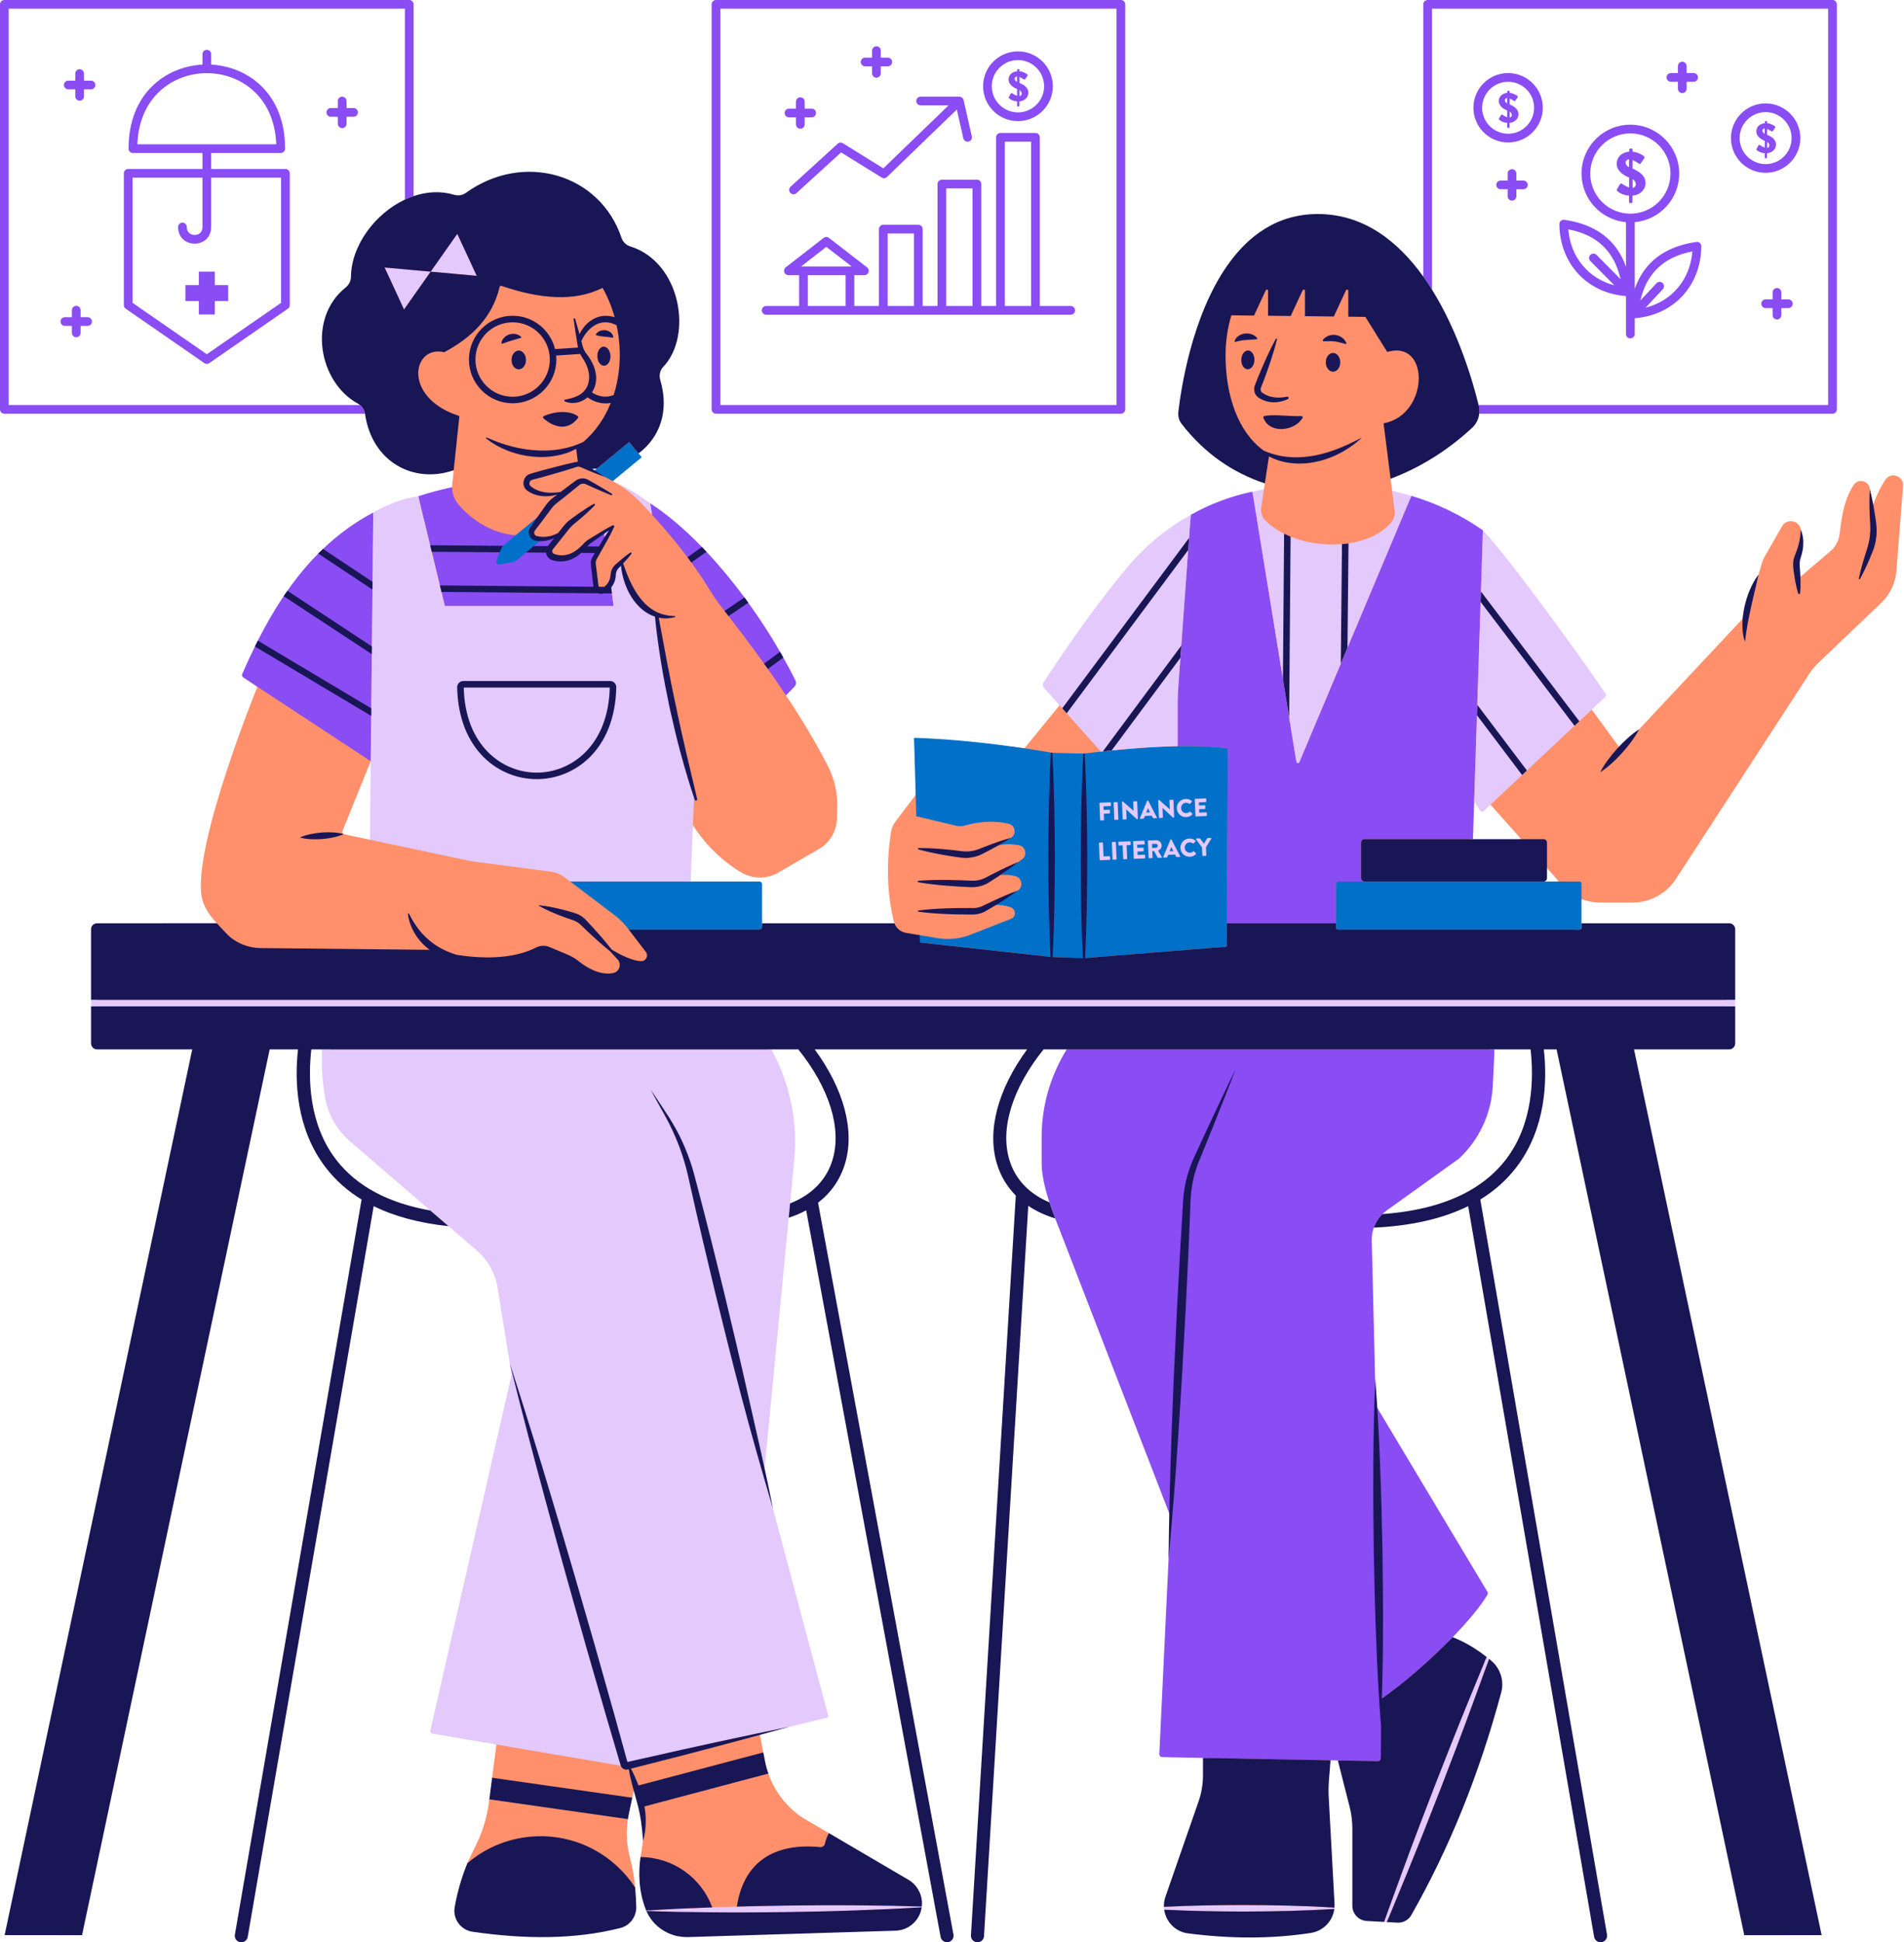
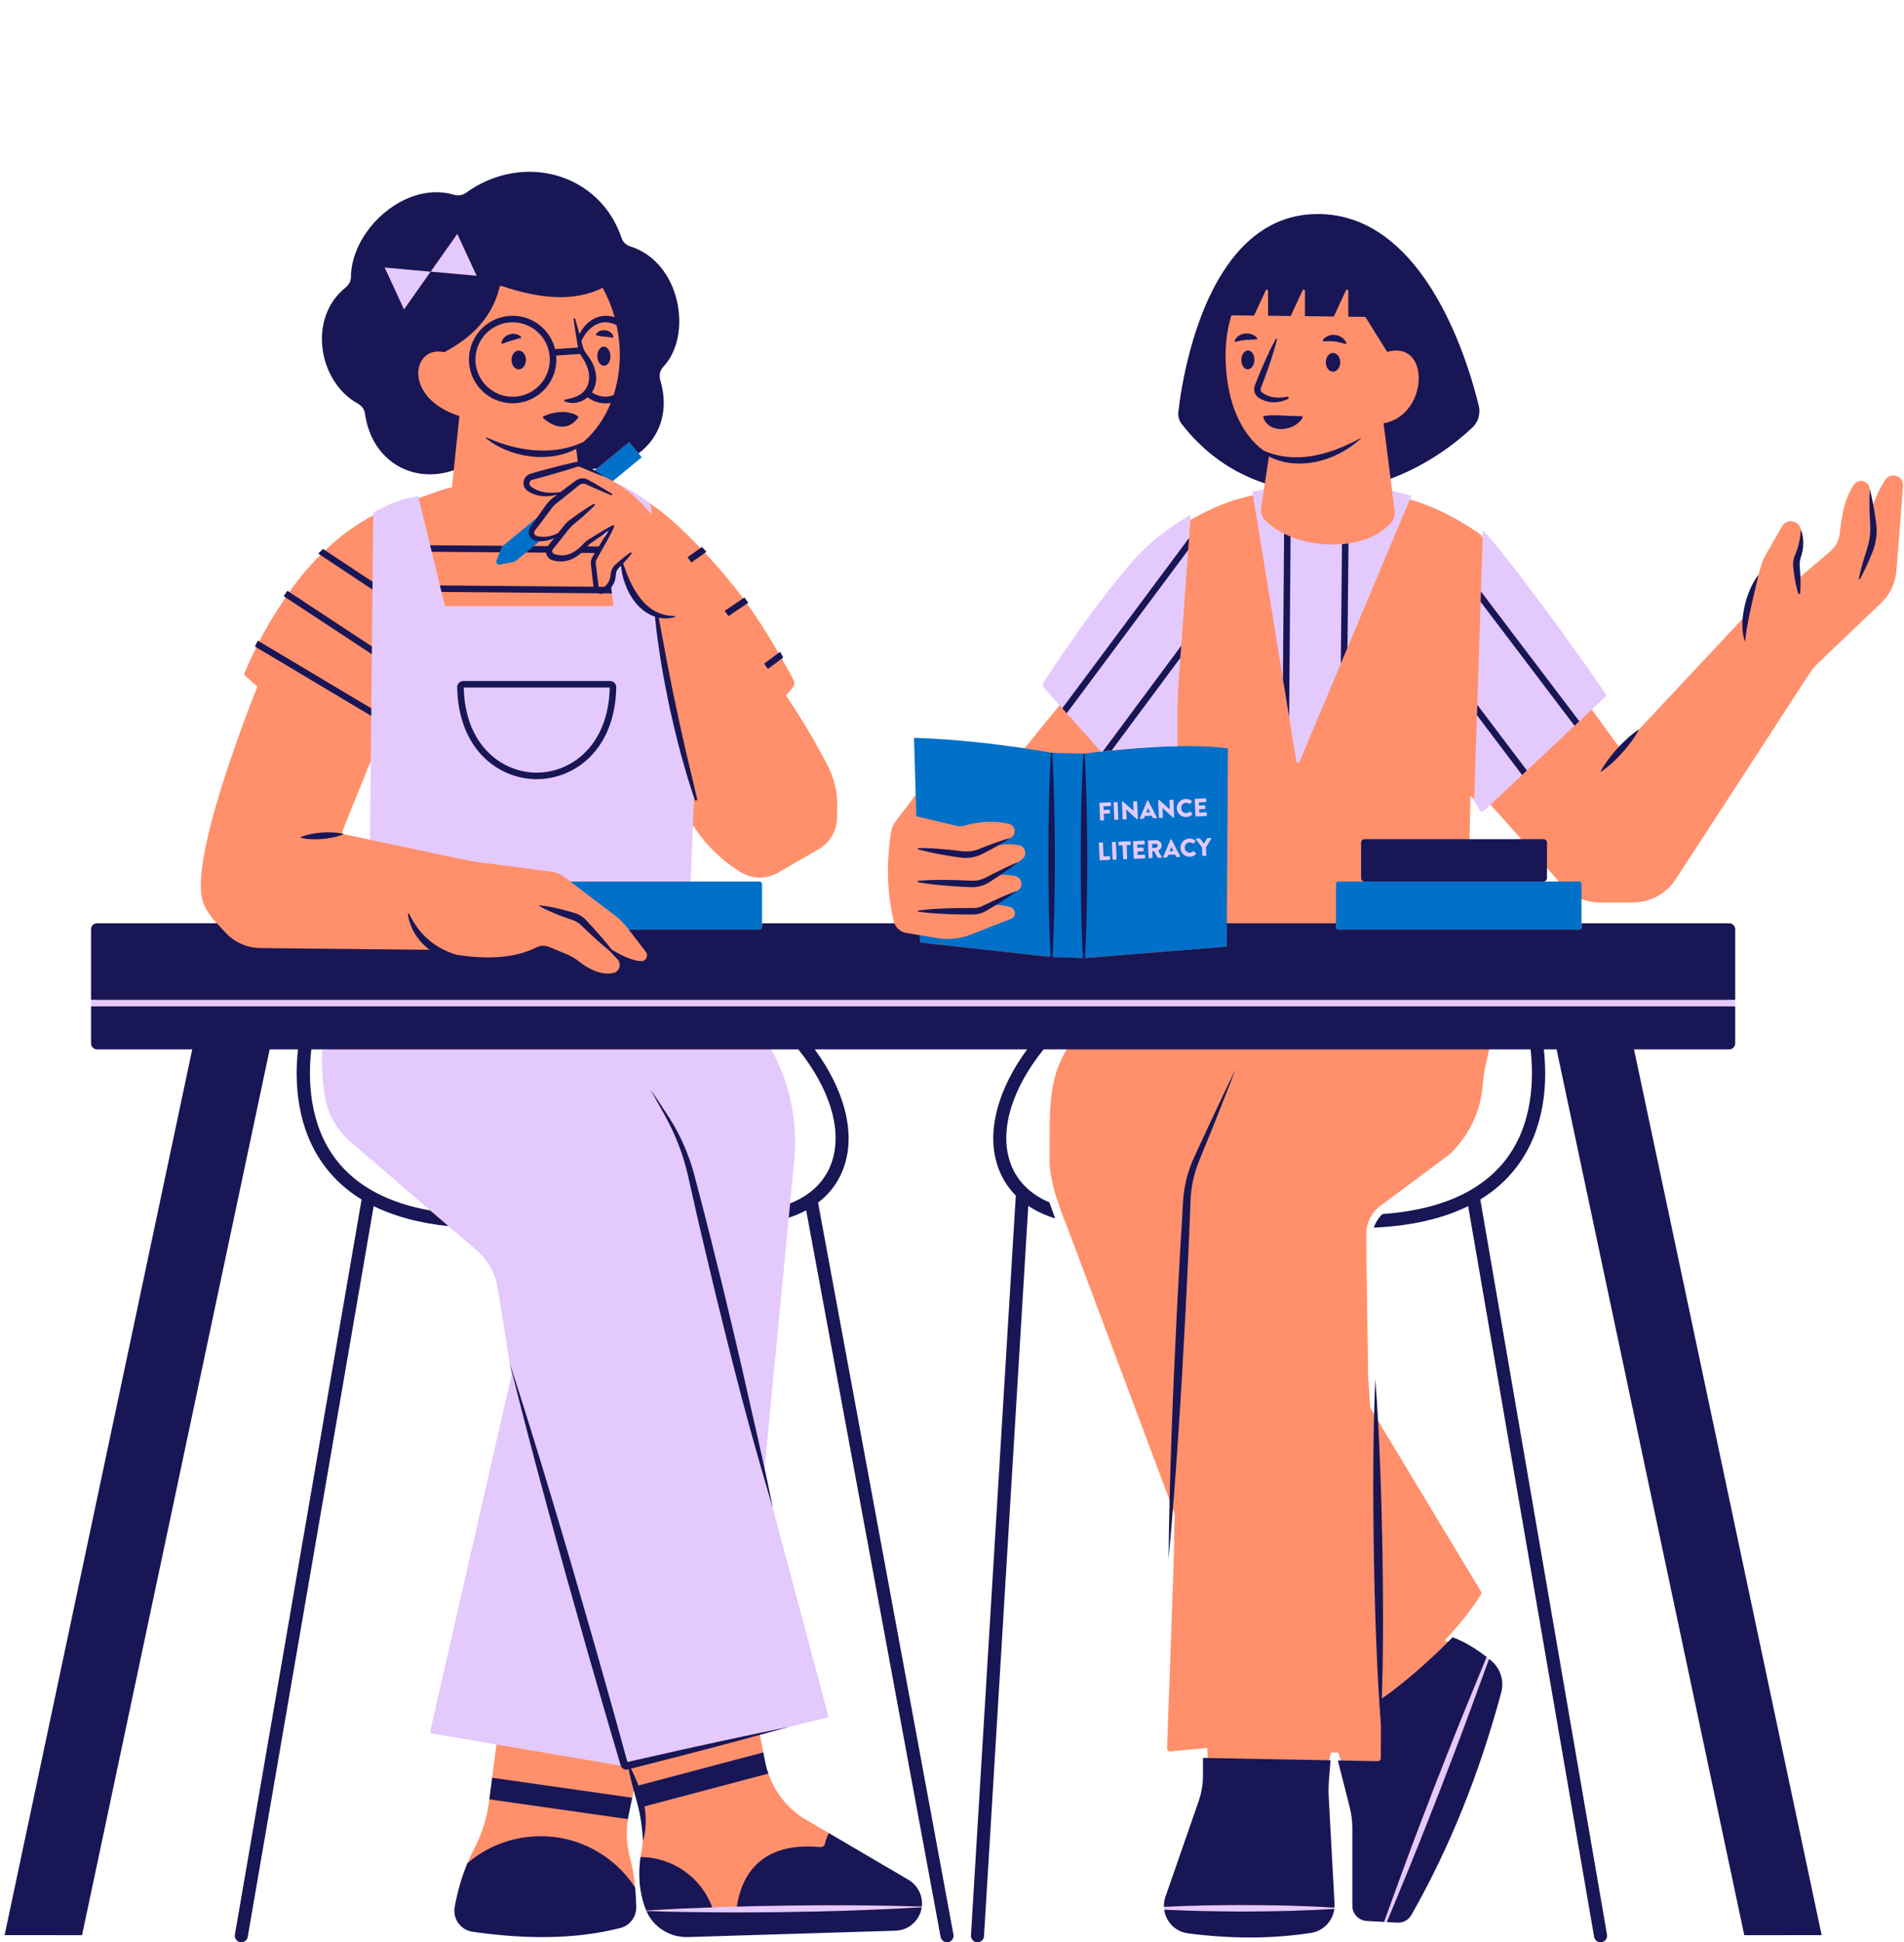
<svg xmlns="http://www.w3.org/2000/svg" height="499.6" preserveAspectRatio="xMidYMid meet" version="1.0" viewBox="-0.0 -0.0 489.9 499.6" width="489.9" zoomAndPan="magnify">
  <g id="change1_1">
    <path d="M485.14,123.351c-0.182,0.264-0.356,0.534-0.524,0.806 c-0.036,0.059-0.071,0.118-0.106,0.177c-0.134,0.22-0.263,0.44-0.388,0.662 c-0.032,0.057-0.063,0.114-0.095,0.172c-0.129,0.234-0.253,0.467-0.372,0.7 c-0.02,0.039-0.04,0.077-0.059,0.115c-0.561,1.109-1.011,2.184-1.354,3.1 c-0.028,0.075-0.054,0.146-0.081,0.219c-0.041,0.111-0.08,0.22-0.118,0.325 c-0.023,0.064-0.049,0.135-0.071,0.196c-0.116-0.62-0.477-1.06-0.608-1.68 c-0.148-0.698-0.07-1.576-0.254-2.284c-0.112-2.128-2.867-2.956-4.087-1.209 c-3.057,4.39-3.337,10.56-3.751,13.046c-0.258,1.59-1.086,3.035-2.307,4.076 l-7.727,6.585c-0.011-0.672-0.903-1.403-0.948-2.075 c-0.067-0.728-0.101-1.243-0.011-1.859c0.034-0.605,0.258-1.12,0.47-1.87 c0.179-0.706,0.336-1.411,0.381-2.139c0.112-1.445,0.768-2.853,0.231-4.163 c-0.37-2.441-3.628-3.024-4.849-0.874l-4.379,7.649 c-0.358,0.638-0.65,1.321-0.851,2.027l-0.827,2.779 c-0.936,1.195-1.059,2.926-1.639,4.31c-0.605,1.389-1.03,2.833-1.377,4.311 c-0.202,0.997-0.949,1.613-1.039,2.621c-0.123,0.157-0.246,0.314-0.381,0.459 l-26.322,28.097c-1.079,0.68-1.777,2.043-2.69,2.878 c-0.773,0.683-1.75,0.828-2.456,1.578l-6.988-9.574l1.604-3.196 c0.202-0.19,0.269-0.504,0.112-0.739c-5.577-8.365-23.945-34.296-30.63-41.306 c-5.599-3.897-11.458-6.938-18.054-8.887c-1.624-0.493-2.73-1.752-4.41-2.11 l-0.392-3.136c8.421-3.91,13.551-7.038,19.979-12.995 c1.568-1.445,2.217-3.64,1.713-5.711c-2.811-11.568-13.378-46.872-40.736-46.86 c-10.493-0-16.371,4.114-21.69,11.729 c-9.127,13.046-11.781,29.783-12.442,35.551c-0.134,1.109,0.157,2.229,0.84,3.113 c5.868,7.593,11.853,13.707,19.994,16.35l-0.235,1.59 c-0.985,0.157-1.903,1.275-2.877,1.488c-5.599,1.176-10.596,3.287-15.535,6.053 c-6.182,3.438-11.505,7.921-16.118,13.42 c-7.212,8.6-13.574,17.904-20.741,28.766c-0.28,0.426-0.235,0.974,0.101,1.355 l2.583,4.417l-9.048,11.075c-6.853-1.019-16.084-1.038-26.633-1.351 c-0.078-0.011-0.146,0.056-0.134,0.134l-1.206,13.188l-4.961,6.551 c-0.728,0.851-1.221,1.893-1.389,3.001c-1.209,7.917-1.064,15.611,0.728,23.013 c0.034,0.157,0.09,0.314,0.146,0.459l-2.905,1.635l-31.369-0.939l-0.84-10.121 c0-0.37-0.302-0.672-0.672-0.672l-18.217-0.214l2.166-14.928 c0.357,0.57,0.725,1.114,1.098,1.643c4.921,6.977,11.052,10.359,11.052,10.359 c1.056,0.688,2.224,1.122,3.427,1.333c0.074,0.013,0.146,0.037,0.221,0.048 c0.216,0.033,0.434,0.038,0.652,0.055c0.221,0.018,0.442,0.048,0.663,0.05 c0.011,0,0.021,0.002,0.032,0.002c0.179,0.001,0.357-0.023,0.536-0.032 c0.237-0.012,0.474-0.013,0.71-0.043c0.193-0.024,0.382-0.074,0.574-0.111 c0.226-0.043,0.453-0.074,0.676-0.133c0.309-0.082,0.61-0.197,0.911-0.312 c0.101-0.039,0.205-0.063,0.305-0.105c0.4-0.169,0.792-0.368,1.171-0.597 l10.504-6.081c2.744-1.646,4.446-4.58,4.524-7.772l0.078-2.934 c0.101-3.751-0.784-7.458-2.509-10.784c-3.236-6.249-6.853-12.218-10.695-17.985 c0.795-0.761,1.229-1.385,1.867-2.214c0.411-0.534,0.358-1.18,0.112-1.672 c-0.963-1.949-1.974-3.607-3.105-5.589c-0.258-0.493-0.538-0.985-0.829-1.478 c-2.441-4.233-5.083-8.488-8.061-12.609c-0.325-0.459-0.661-0.907-0.985-1.355 c-3.08-4.155-6.4-8.076-9.805-11.693c-0.392-0.414-0.784-0.829-1.176-1.232 c-4.334-4.479-8.511-8.58-12.99-11.481c-1.848-1.355-6.186-3.989-6.208-3.989 c-0.694-0.358-1.418-0.777-2.157-1.079c-0.011-0.011-0.022-0.022-0.034-0.022 c-0.381-0.235-0.784-0.47-1.176-0.683l6.798-6.174l-0.677-1.241 c5.319-3.987,7.297-10.67,4.89-18.879c-0.347-1.187-0.112-2.486,0.75-3.382 c7.682-8.029,4.757-25.77-8.222-29.846c-1.075-0.336-1.937-1.142-2.284-2.195 c-5.554-16.574-24.357-22.264-39.15-11.603c-0.885,0.638-2.016,0.784-3.046,0.482 c-12.352-3.707-25.569,8.334-25.692,20.563c-0.022,1.075-0.515,2.06-1.344,2.732 c-9.967,7.94-7.368,23.837,2.711,29.324c0.985,0.538,1.68,1.489,1.837,2.598 c1.792,12.565,12.175,17.679,22.489,14.821l-0.381,3.617 c-0.022,0.258-0.045,0.504-0.034,0.761c-2.956,0.627-5.696,1.858-8.54,2.787 c-3.886,0.526-7.899,2.273-11.74,4.434c-4.838,2.553-8.638,5.437-12.445,9.088 c-0.414,0.381-0.829,0.784-1.232,1.198c-2.912,2.923-5.496,5.965-7.893,9.392 c-0.325,0.459-0.638,0.929-0.952,1.389c-2.43,3.606-4.784,7.392-6.811,11.39 c-0.258,0.504-0.504,1.008-0.75,1.512c-1.142,2.307-1.981,4.116-3.023,6.512 c-0.146,0.325-0.034,0.706,0.269,0.896l3.015,2.713 c0,0-16.54,40.606-14.356,53.865c0.459,2.822,2.128,5.017,3.919,6.977 l-29.707,1.229c-0.851,0-1.545,0.683-1.545,1.534l0.622,26.594 c0,0.851,0.694,1.545,1.545,1.545l24.393,0.286L2.989,496.769l17.135-0.461 l47.845-227.932l17.098-0.501c-0.168,4.099-0.391,8.368,0.27,12.399 c0.739,4.502,3.113,8.578,6.562,11.557l20.929,16.895l4.692,4.031l7.234,6.226 c2.844,2.452,4.748,5.812,5.375,9.507l3.343,26.311l-20.005,88.468 c-0.09,0.358,0.157,0.728,0.526,0.784l13.746,4.657l-1.12,8.544l1.646,3.157 l-2.363,2.397l-0.134,0.997c-0.549,4.222-1.949,8.242-3.908,12.016 c-0.571,1.12-1.109,2.262-1.59,3.404c-1.512,3.617-1.212,5.874-1.907,9.794 c-0.519,2.931,1.671,5.87,4.591,6.327c13.539,1.96,23.499,2.516,35.201-0.474 c5.064-1.112,5.408-7.751,5.262-9.386c-0.246-2.598-0.65-5.118-1.254-7.369 c-0.907-3.348-1.131-6.82-0.605-10.224c0.067-0.426-0.906-2.021-0.816-2.446 l1.936-3.052l0.392-1.859l1.417,2.699c0.448,1.579,0.687,3.447,0.922,5.071 c0.234,1.549-0.089,3.357,0.034,4.961c-0.003,0.038-0.005,0.076-0.008,0.114 c-0.018,0.194-0.044,0.388-0.065,0.582c-0.087,0.783-0.195,1.564-0.339,2.34 c-0.09,0.425-0.168,0.884-0.224,1.354c-0.289,2.428-0.185,4.819,0.287,7.22 c0.634,3.224,1.473,6.307,3.603,8.884c1.975,2.389,4.268,3.52,7.327,3.755 c0.146,0.011,0.28,0.022,0.414,0.022c0.157,0,0.291,0.011,0.426,0l7.453-0.611 l4.815-0.146c0,0,40.035-0.876,40.035-0.876c3.817-0.135,6.809-3.311,6.809-7.111 c0-0.112,0-0.224-0.011-0.336c-0.067-1.165-1.238-1.764-1.843-2.727 c-0.582-0.974-1.411-1.803-2.43-2.396l-18.407-11.837l-6.797-3.975 c-4.11-2.732-7.178-6.73-8.78-11.344c-0.358-0.997-2.175-1.155-2.376-2.208 l1.066-3.234l-0.885-4.535c0.215-0.059,0.451-1.214,0.666-1.272 c2.327-0.632,4.072-1.014,6.398-1.65l8.679-2.201 c0.202-0.045,0.325-0.246,0.269-0.448l-16.448-58.126 c-0.336-1.713-0.683-3.427-1.03-5.14l7.668-64.752l0.347-3.695l1.075-11.131 c0.885-9.194-0.051-16.91-4.183-25.163l-1.274-2.969l9.596-3.947l54.819,1.37 l12.391,2.839c-4.233,6.764-4.406,14.194-4.406,22.178v6.663 c0,3.091,0.885,6.674,2.016,10.112c0.459,1.411,0.963,2.8,1.467,4.121 c0.414,1.086,0.829,2.139,1.221,3.113l27.45,73.225 c-0.078,3.931-0.168,7.85-0.213,11.77l-1.728,48.593 c-0.011,0.437,0.325,0.806,0.761,0.806l9.574-0.906l0.302,7.098 c0,2.273-0.883,6.004-1.633,8.155l-8.22,23.475 c-0.291,0.829-0.414,1.669-0.403,2.497c0,0.045,0,0.078,0.011,0.123 c0,0.235,0.022,0.482,0.067,0.717c0.414,3.057,2.204,3.719,5.496,4.145 c5.375,0.694,9.946,0.874,15.164,0.874c5.342,0,10.605-0.381,15.756-1.176 c3.203-0.504,4.606-1.732,4.998-4.845c0.011-0.101,0.022-0.202,0.022-0.314 c0.022-0.101,0.034-0.213,0.034-0.325c0.011-0.224,0.011-0.459,0-0.694 l-1.6-26.402c-0.09-1.534-0.067-3.08,0.056-4.614l1.767-7.539l1.881,0.034 l4.556,13.092c0.47,1.837,0.706,3.729,0.706,5.633l-0.06,19.096 c0,2.072,1.624,3.774,3.684,3.897l2.921-0.071l0.683,0.045l2.699,0.146 c1.478,0.09,2.889-0.661,3.617-1.949c9.787-17.19,15.734-33.993,21.367-54.991 c0.806-3.024,0.98-5.104-1.428-7.098c-0.168-0.134-0.325-0.269-0.493-0.392 c-0.202-0.179-0.414-0.336-0.616-0.493c-2.811-2.206-7.262-4.606-10.286-5.76 c3.931-4.043,7.655-8.924,9.38-11.869c0.134-0.235,0.123-0.526-0.011-0.762 l-28.491-47.249c-0.157-2.486-0.302-4.961-0.482-7.447 c-0.011,0.291-0.022,0.593-0.034,0.885l-0.527-37.816 c-0.022-1.12,0.157-2.228,0.526-3.248c0.459-1.321,1.221-2.52,2.228-3.494 c0.325-0.336,0.672-0.627,1.053-0.896l17.555-13.066 c5.151-4.804,8.264-11.4,8.679-18.433c0.224-3.807,2.004-9.198,2.038-11.37 l18.592,0.461l48.527,228.771l15.317-0.774l-48.94-227.69l25.651,0.624 c0.851,0,1.545-0.694,1.545-1.545l-0.461-26.397c0-0.851-0.694-1.534-1.545-1.534 l-37.175,0.888l1.815-8.75c1.523,0.593,3.158,0.907,4.838,0.907h8.276 c4.692,0,9.048-2.452,11.456-6.484l34.077-52.398 c0.661-1.008,1.422-1.926,2.284-2.755l16.126-15.375 c2.307-2.161,3.729-5.118,3.975-8.287l1.713-21.871 C489.854,122.466,486.584,121.279,485.14,123.351z M95.187,215.985l-6.641-1.411 c-0.358-0.078-0.56-0.448-0.448-0.795l7.29-17.985l2.106,10.909L95.187,215.985z M153.052,121.18l-0.94-0.689l1.746,0L153.052,121.18z M378.1,216.811 l0.258-12.119l2.692,2.754c0.224,0.347,0.706,0.414,1.008,0.134l1.456-0.61 l7.906,8.869L378.1,216.811z M395.91,227.394c0.493,0,2.128-4.13,2.128-4.13 l2.542,2.856c0.134,0.213,0.28,0.414,0.437,0.616L395.91,227.394z" fill="#FF906B" />
  </g>
  <g id="change2_1">
-     <path d="M420.032,51.961v-1.646 c2.072-0.179,3.371-1.613,3.371-3.236c0-2.15-2.117-3.203-3.337-3.695v-2.217 c0.739,0.302,1.568,0.885,1.68,0.929c0.123,0.101,0.302,0.078,0.426-0.09 l0.918-1.333c0.056-0.101,0.09-0.392-0.101-0.504 c-0.426-0.314-1.512-1.019-2.923-1.142v-0.526c0-0.168-0.146-0.291-0.302-0.291 h-0.269c-0.157,0-0.302,0.123-0.302,0.291v0.504 c-2.094,0.213-3.214,1.545-3.214,3.124c0,1.87,1.825,2.99,3.203,3.539 l-0.022,2.553c-0.818-0.269-1.781-0.907-1.825-0.941 c-0.224-0.157-0.459-0.045-0.594,0.202l-0.683,1.198 c-0.134,0.224-0.078,0.28,0.078,0.448c0.336,0.325,1.299,1.064,3.024,1.187 v1.646c0,0.157,0.146,0.28,0.302,0.28h0.269 C419.886,52.241,420.032,52.118,420.032,51.961z M420.077,46.071 c0.549,0.37,0.84,0.829,0.84,1.321c0,0.482-0.347,0.851-0.84,0.974V46.071z M419.136,43.013c-0.638-0.381-0.873-0.773-0.873-1.232 c0-0.392,0.37-0.761,0.873-0.818V43.013z M402.506,56.541 c-0.314-0.056-0.65,0.045-0.896,0.258c-0.246,0.224-0.381,0.526-0.381,0.862 c0.09,10.135,7.133,17.727,17.145,18.5V85.915c0,0.627,0.493,1.12,1.12,1.12 c0.616,0,1.12-0.493,1.12-1.12v-4.065c10.011-0.773,17.055-8.365,17.134-18.5 c0.011-0.336-0.134-0.638-0.381-0.862c-0.246-0.213-0.571-0.314-0.896-0.258 c-8.141,1.165-13.438,5.218-15.857,12.072v-17.156 c6.405-0.571,11.445-5.958,11.445-12.509c0-6.932-5.644-12.565-12.565-12.565 c-6.932-0-12.565,5.633-12.565,12.565c0,6.551,5.039,11.938,11.445,12.509 v11.467C415.956,61.76,410.648,57.706,402.506,56.541z M409.203,67.146l6.182,6.249 c-6.674-1.747-11.288-7.245-11.859-14.412c7.425,1.433,11.837,5.655,13.438,12.822 l-6.17-6.238c-0.437-0.437-1.142-0.437-1.59-0.011 C408.766,65.993,408.766,66.709,409.203,67.146z M435.452,64.671 c-0.571,7.234-5.263,12.766-12.038,14.468l4.435-4.759 c0.425-0.448,0.392-1.153-0.056-1.579c-0.448-0.426-1.165-0.403-1.579,0.056 l-4.155,4.446C423.705,70.248,428.106,66.093,435.452,64.671z M409.169,44.637 c0-5.689,4.625-10.325,10.325-10.325c5.689,0,10.325,4.636,10.325,10.325 s-4.636,10.325-10.325,10.325C413.794,54.962,409.169,50.326,409.169,44.637z M454.299,26.596c-4.927,0-8.925,3.998-8.925,8.925 c0,4.916,3.998,8.925,8.925,8.925c4.916,0,8.925-4.009,8.925-8.925 C463.224,30.594,459.215,26.596,454.299,26.596z M454.299,42.207 c-3.684,0-6.686-3.001-6.686-6.686c0-3.684,3.001-6.685,6.686-6.685 c3.684,0,6.685,3.001,6.685,6.685C460.985,39.206,457.984,42.207,454.299,42.207z M454.68,34.671v-1.512c0.504,0.202,1.075,0.593,1.153,0.627 c0.09,0.067,0.202,0.056,0.291-0.056l0.627-0.907 c0.034-0.078,0.056-0.269-0.067-0.347c-0.291-0.213-1.03-0.694-2.005-0.784 v-0.358c0-0.112-0.09-0.202-0.202-0.202h-0.179c-0.112,0-0.202,0.09-0.202,0.202 v0.347c-1.433,0.146-2.195,1.053-2.195,2.128c0,1.277,1.243,2.049,2.184,2.419 l-0.011,1.747c-0.56-0.19-1.221-0.627-1.254-0.65 c-0.146-0.112-0.314-0.034-0.403,0.146l-0.459,0.806 c-0.101,0.157-0.056,0.202,0.045,0.302c0.235,0.235,0.885,0.739,2.072,0.818 v1.12c0,0.112,0.09,0.19,0.202,0.19h0.179c0.112,0,0.202-0.078,0.202-0.19 V39.396c1.422-0.123,2.307-1.109,2.307-2.206 C456.965,35.723,455.52,35.007,454.68,34.671z M454.053,34.413 c-0.437-0.258-0.593-0.526-0.593-0.84c0-0.269,0.246-0.515,0.593-0.56V34.413z M454.691,38.064v-1.568c0.381,0.258,0.571,0.571,0.571,0.907 C455.262,37.739,455.027,37.985,454.691,38.064z M396.963,27.716 c0-4.927-3.998-8.925-8.925-8.925c-4.916-0-8.925,3.998-8.925,8.925 c0,4.916,4.009,8.925,8.925,8.925C392.965,36.641,396.963,32.632,396.963,27.716z M388.038,34.402c-3.684,0-6.685-3.001-6.685-6.685 c0-3.684,3.001-6.686,6.685-6.686c3.684,0,6.686,3.001,6.686,6.686 C394.723,31.401,391.722,34.402,388.038,34.402z M388.43,26.865v-1.512 c0.504,0.202,1.075,0.594,1.142,0.627c0.09,0.067,0.213,0.056,0.291-0.056 l0.627-0.907c0.045-0.078,0.067-0.269-0.067-0.347 c-0.291-0.213-1.03-0.694-1.993-0.784v-0.347c0-0.123-0.101-0.213-0.213-0.213 h-0.179c-0.112,0-0.202,0.09-0.202,0.213v0.336 c-1.433,0.146-2.195,1.053-2.195,2.128c0,1.277,1.243,2.049,2.184,2.419 l-0.011,1.747c-0.56-0.19-1.221-0.627-1.243-0.65 c-0.157-0.101-0.314-0.034-0.414,0.146l-0.459,0.817 c-0.101,0.146-0.056,0.19,0.056,0.291c0.224,0.235,0.874,0.739,2.061,0.817 v1.12c0,0.112,0.101,0.19,0.202,0.19h0.179c0.112,0,0.213-0.078,0.213-0.19 V31.591c1.411-0.123,2.296-1.109,2.296-2.206 C390.703,27.918,389.259,27.201,388.43,26.865z M387.792,26.608 c-0.426-0.258-0.594-0.526-0.594-0.84c0-0.269,0.246-0.515,0.594-0.56V26.608z M388.441,30.258v-1.568c0.37,0.258,0.56,0.571,0.56,0.907 S388.766,30.18,388.441,30.258z M387.92,50.476V48.676h-1.8 c-0.619,0-1.12-0.501-1.12-1.12s0.501-1.12,1.12-1.12l1.8,0v-1.8 c0-0.618,0.501-1.12,1.12-1.12s1.12,0.501,1.12,1.12v1.8h1.8 c0.619,0,1.12,0.501,1.12,1.12s-0.501,1.12-1.12,1.12h-1.8v1.8 c0,0.618-0.501,1.12-1.12,1.12S387.92,51.095,387.92,50.476z M433.968,16.99 v1.8h1.801c0.619,0,1.12,0.501,1.12,1.12c0,0.618-0.501,1.12-1.12,1.12 h-1.801v1.801c0,0.618-0.501,1.12-1.12,1.12 c-0.619-0-1.12-0.501-1.12-1.12v-1.801l-1.8-0 c-0.619,0-1.12-0.501-1.12-1.12c0-0.618,0.501-1.12,1.12-1.12h1.8V16.99 c0-0.618,0.501-1.12,1.12-1.12S433.968,16.372,433.968,16.99z M456.097,81.045 v-1.8l-1.8-0c-0.619,0-1.12-0.501-1.12-1.12s0.501-1.12,1.12-1.12 h1.8V75.205c0-0.618,0.501-1.12,1.12-1.12c0.619,0,1.12,0.501,1.12,1.12 v1.801h1.8c0.619,0,1.12,0.501,1.12,1.12s-0.501,1.12-1.12,1.12h-1.8 v1.8c0,0.618-0.501,1.12-1.12,1.12 C456.598,82.165,456.097,81.663,456.097,81.045z M472.62,1.12l-0,104.168 c0,0.627-0.493,1.12-1.12,1.12l-90.898-0 c0.09-0.683,0.045-1.389-0.123-2.072c-0.011-0.056-0.022-0.112-0.045-0.168 l89.946,0l0-101.928L368.452,2.24l-0,72.264 c-0.706-1.131-1.456-2.251-2.24-3.348l0-70.035 c0-0.616,0.504-1.12,1.12-1.12l104.168,0 C472.127,0,472.62,0.504,472.62,1.12z M261.921,31.154 c4.95,0,8.97-4.031,8.97-8.97c0-4.95-4.02-8.97-8.97-8.97 c-4.95-0-8.97,4.02-8.97,8.97 C252.951,27.123,256.971,31.154,261.921,31.154z M261.921,15.454 c3.707,0,6.73,3.012,6.73,6.73c0,3.707-3.024,6.73-6.73,6.73 c-3.707,0-6.73-3.024-6.73-6.73C255.191,18.466,258.214,15.454,261.921,15.454z M261.708,22.89l-0.011,1.758c-0.56-0.19-1.221-0.627-1.254-0.65 c-0.157-0.112-0.314-0.034-0.414,0.134l-0.459,0.829 c-0.101,0.146-0.056,0.19,0.056,0.302c0.224,0.224,0.885,0.728,2.072,0.817 v1.12c0,0.112,0.09,0.202,0.202,0.202l0.179,0 c0.112,0,0.213-0.09,0.213-0.202v-1.12c1.422-0.134,2.307-1.109,2.307-2.228 c0-1.467-1.445-2.184-2.284-2.52v-1.523c0.504,0.202,1.075,0.605,1.153,0.638 c0.09,0.056,0.202,0.045,0.291-0.067l0.627-0.907 c0.045-0.078,0.067-0.269-0.067-0.347c-0.291-0.213-1.03-0.706-2.004-0.795 v-0.347c0-0.123-0.101-0.213-0.213-0.213h-0.179c-0.112,0-0.202,0.09-0.202,0.213 v0.347c-1.445,0.134-2.206,1.053-2.206,2.128 C259.513,21.747,260.767,22.52,261.708,22.89z M262.324,23.17 c0.37,0.258,0.571,0.571,0.571,0.907c0,0.325-0.235,0.582-0.571,0.661V23.17z M261.674,19.665v1.4c-0.437-0.258-0.594-0.526-0.594-0.84 C261.081,19.956,261.327,19.709,261.674,19.665z M203.418,48.017l12.121-11.048 c0.372-0.338,0.92-0.388,1.345-0.124l10.407,6.457l16.781-16.199l-7.192-0 c-0.618,0-1.12-0.501-1.12-1.12s0.501-1.12,1.12-1.12l9.964,0 c0.004,0,0.008,0.002,0.012,0.002c0.029,0,0.056,0.012,0.085,0.015 c0.108,0.01,0.214,0.028,0.312,0.066c0.041,0.016,0.076,0.043,0.115,0.064 c0.084,0.045,0.162,0.095,0.231,0.16c0.016,0.015,0.036,0.02,0.051,0.036 c0.022,0.023,0.029,0.052,0.049,0.076c0.056,0.067,0.101,0.139,0.14,0.219 c0.025,0.051,0.047,0.099,0.063,0.153c0.009,0.029,0.027,0.052,0.034,0.082 l2.112,9.342c0.136,0.604-0.243,1.203-0.845,1.34 c-0.083,0.019-0.166,0.027-0.248,0.027c-0.512-0-0.973-0.353-1.091-0.873 l-1.673-7.402l-17.971,17.349c-0.369,0.356-0.933,0.417-1.368,0.146l-10.429-6.471 L204.927,49.672c-0.215,0.195-0.485,0.292-0.754,0.292 c-0.304,0-0.607-0.123-0.828-0.365C202.928,49.142,202.96,48.433,203.418,48.017z M275.505,78.703h-7.962V35.32c0-0.616-0.493-1.12-1.12-1.12l-9.004-0 c-0.616,0-1.12,0.504-1.12,1.12v43.383l-3.819-0l0-31.367 c0-0.627-0.504-1.12-1.12-1.12l-9.015-0c-0.616,0-1.12,0.493-1.12,1.12 v31.367h-3.819V58.938c0-0.627-0.504-1.12-1.12-1.12h-9.015 c-0.616,0-1.12,0.493-1.12,1.12l-0,19.765h-6.338v-7.929h2.598 c0.482,0,0.907-0.302,1.064-0.761c0.157-0.448,0-0.952-0.381-1.243l-9.799-7.581 c-0.403-0.314-0.963-0.314-1.366,0l-9.765,7.581 c-0.37,0.291-0.526,0.795-0.37,1.254c0.157,0.448,0.582,0.75,1.064,0.75 h2.755v7.929l-8.488-0c-0.616,0-1.12,0.504-1.12,1.12 c0,0.616,0.504,1.12,1.12,1.12l78.378,0c0.616,0,1.12-0.504,1.12-1.12 C276.624,79.207,276.12,78.703,275.505,78.703z M217.575,78.703h-9.72v-7.929h9.72 V78.703z M206.13,68.535l6.484-5.039l6.529,5.039H206.13z M235.168,78.703h-6.775 V60.057l6.775,0L235.168,78.703z M250.241,78.703h-6.775l0-30.247h6.775 L250.241,78.703z M265.303,78.703h-6.764v-42.263h6.764V78.703z M201.888,29.063 c0-0.618,0.501-1.12,1.12-1.12h1.8v-1.8c0-0.618,0.501-1.12,1.12-1.12 c0.618,0,1.12,0.501,1.12,1.12v1.8l1.801,0 c0.618,0,1.12,0.501,1.12,1.12c0,0.618-0.501,1.12-1.12,1.12H207.048v1.8 c0,0.618-0.501,1.12-1.12,1.12c-0.618,0-1.12-0.501-1.12-1.12v-1.8 l-1.8-0C202.39,30.183,201.888,29.682,201.888,29.063z M221.468,15.943 c0-0.618,0.501-1.12,1.12-1.12l1.801,0v-1.8 c0-0.618,0.501-1.12,1.12-1.12c0.618,0,1.12,0.501,1.12,1.12l-0,1.8 h1.8c0.618,0,1.12,0.501,1.12,1.12c0,0.618-0.501,1.12-1.12,1.12h-1.8 v1.8c0,0.618-0.501,1.12-1.12,1.12c-0.618,0-1.12-0.501-1.12-1.12v-1.8 h-1.801C221.969,17.063,221.468,16.561,221.468,15.943z M184.226,106.408 l104.179,0c0.616,0,1.12-0.493,1.12-1.12l0-104.168 c0-0.616-0.504-1.12-1.12-1.12L184.226,0 c-0.616-0-1.12,0.504-1.12,1.12l-0,104.168 C183.106,105.915,183.61,106.408,184.226,106.408z M185.346,2.24l101.94,0 l-0,101.928l-101.94-0L185.346,2.24z M32.991,43.461 c-0.627,0-1.12,0.504-1.12,1.12l-0,33.898c0,0.37,0.179,0.717,0.482,0.918 l20.224,13.998c0.19,0.134,0.414,0.202,0.638,0.202s0.448-0.067,0.638-0.202 l20.224-13.998c0.302-0.202,0.482-0.549,0.482-0.918l0-33.898 c0-0.616-0.504-1.12-1.12-1.12L54.335,43.461l0-4.11l17.895,0 c0.616,0,1.12-0.504,1.12-1.12c0-14.312-9.653-21.109-19.015-21.613v-2.688 c0-0.616-0.504-1.12-1.12-1.12s-1.12,0.504-1.12,1.12v2.688 c-9.362,0.504-19.015,7.301-19.015,21.613c0,0.616,0.504,1.12,1.12,1.12 l17.895,0l-0,4.11L32.991,43.461z M35.342,37.112 c0.504-12.565,9.496-18.298,17.873-18.298c8.376,0,17.369,5.734,17.873,18.298 L35.342,37.112z M54.335,58.389l0-12.688l17.985,0l-0,32.196 L53.215,91.111L34.11,77.896l0-32.196l17.985,0l-0,12.688 c0,1.512-1.086,2.049-2.016,2.049c-0.929,0-2.016-0.538-2.016-2.049 c0-0.616-0.504-1.12-1.12-1.12c-0.627,0-1.12,0.504-1.12,1.12 c-0,2.811,2.139,4.289,4.255,4.289C52.196,62.678,54.335,61.2,54.335,58.389z M47.708,73.328h3.455v-3.455h4.1l-0,3.455h3.455l-0,4.1h-3.455v3.455 h-4.1v-3.455h-3.455V73.328z M23.413,22.979h-1.801l-0,1.8 c0,0.618-0.501,1.12-1.12,1.12s-1.12-0.501-1.12-1.12l0-1.8 l-1.8-0c-0.618,0-1.12-0.501-1.12-1.12c0-0.618,0.501-1.12,1.12-1.12 h1.8v-1.801c0-0.618,0.501-1.12,1.12-1.12c0.618,0,1.12,0.501,1.12,1.12 v1.801l1.801,0c0.618,0,1.12,0.501,1.12,1.12 C24.533,22.478,24.032,22.979,23.413,22.979z M86.923,31.829v-1.8h-1.8 c-0.618,0-1.12-0.501-1.12-1.12s0.501-1.12,1.12-1.12l1.8,0v-1.8 c0-0.618,0.501-1.12,1.12-1.12s1.12,0.501,1.12,1.12v1.8h1.801 c0.618,0,1.12,0.501,1.12,1.12s-0.501,1.12-1.12,1.12l-1.801-0v1.8 c0,0.618-0.501,1.12-1.12,1.12C87.424,32.949,86.923,32.448,86.923,31.829z M18.498,85.624l0-1.8h-1.801c-0.618,0-1.12-0.501-1.12-1.12 s0.501-1.12,1.12-1.12h1.801v-1.801c0-0.618,0.501-1.12,1.12-1.12 c0.618,0,1.12,0.501,1.12,1.12v1.801h1.8c0.618,0,1.12,0.501,1.12,1.12 c0,0.618-0.501,1.12-1.12,1.12h-1.8l-0,1.8 c0,0.618-0.501,1.12-1.12,1.12S18.498,86.242,18.498,85.624z M106.419,1.12 l-0,49.318c-0.761,0.246-1.512,0.549-2.24,0.896l0-49.094L2.24,2.24 l-0,101.928l90.36,0c0.706,0.549,1.187,1.344,1.31,2.24L1.12,106.408 c-0.616,0-1.12-0.493-1.12-1.12L0,1.12C0,0.504,0.504-0,1.12,0 l104.179,0C105.915,0,106.419,0.504,106.419,1.12z M274.485,269.916 l110.014,0c-0.034,2.172-0.202,5.857-0.426,9.664 c-0.414,7.033-3.528,13.628-8.679,18.433l-18.634,13.36 c-0.381,0.269-0.728,0.56-1.053,0.896c-1.008,0.974-1.769,2.172-2.228,3.494 c-0.37,1.019-0.549,2.128-0.526,3.248l1.03,42.453l28.719,47.951 c0.141,0.236,0.152,0.524,0.013,0.761c-1.726,2.952-5.016,6.885-8.944,10.932 c-5.79,5.958-12.945,12.173-18.41,15.913l-0.078,15.196 c0,0.437-0.358,0.784-0.784,0.773l-10.269-0.19l-1.881-0.034l-32.823-0.616 l-10.471-0.202c-0.437,0-0.773-0.37-0.761-0.806l2.9-60.998l-28.478-73.641 c-0.392-0.974-0.806-2.027-1.221-3.113c-0.504-1.321-1.008-2.71-1.467-4.121 c-1.131-3.438-2.016-7.021-2.016-10.112v-6.663 C268.013,284.508,270.252,276.68,274.485,269.916z M204.674,175.043 c0.246,0.493,0.168,1.086-0.202,1.501c-0.706,0.773-1.456,1.534-2.251,2.296 c-1.512-2.284-3.068-4.547-4.647-6.775c-0.325-0.459-0.65-0.918-0.974-1.366 c-2.99-4.177-6.058-8.242-9.138-12.24c-0.347-0.448-0.694-0.885-1.03-1.321 c-0.403-0.515-0.795-1.03-1.198-1.545c-0.985-1.277-1.87-2.609-2.71-3.975 c-1.411-2.329-2.956-4.636-4.636-6.932c-0.325-0.448-0.661-0.907-0.997-1.355 c-2.744-3.662-5.801-7.301-9.093-10.907l-0.504-2.968 c4.479,2.9,8.981,6.764,13.315,11.243c0.392,0.403,0.784,0.818,1.176,1.232 c3.404,3.617,6.686,7.593,9.765,11.747c0.325,0.448,0.661,0.896,0.985,1.355 c2.979,4.121,5.734,8.388,8.175,12.621c0.291,0.493,0.571,0.985,0.829,1.478 C202.67,171.112,203.711,173.095,204.674,175.043z M157.45,152.646l0.426,3.236 l-43.405-0l-0.874-3.617l-0.414-1.68l-2.094-8.656l-0.414-1.68 l-3.057-12.609c2.844-0.929,5.745-1.691,8.701-2.318 c0.011,1.624,0.593,3.192,1.646,4.435c4.11,4.793,9.474,7.514,14.737,7.917 h0.011l7.828-6.439l-3.584,4.916c-0.314,0.426-0.358,0.941-0.179,1.377 c0.146,0.437,0.504,0.795,1.008,0.907c0.616,0.134,1.209,0.202,1.769,0.202 c3.539-0.011,5.79-2.508,6.114-2.889l-3.751,4.737l-0.37,0.459 c-0.291,0.358-0.358,0.817-0.258,1.221c0.112,0.414,0.403,0.773,0.851,0.929 c2.06,0.728,4.166,0.739,6.372-0.885c0.593-0.426,1.198-0.974,1.814-1.657 c0.235-0.28,0.493-0.571,0.739-0.896l4.323-2.766l2.363-1.512l-1.758,3.012 l-0.336,0.582l-0.941,1.601l-0.974,1.68l-1.243,2.128l0.717,6.551l0.011,0.09 c0.179,0.829,1.109,1.254,1.848,0.84c0.47-0.258,0.907-0.56,1.288-0.907 c0.291-0.246,0.538-0.537,0.75-0.851l0.112,0.862L157.45,152.646z M83.115,141.19c3.808-3.651,8.085-6.809,12.923-9.362l-0.179,17.817l-0.022,2.005 l-0.146,14.625l-0.022,1.982l-0.146,13.931l-0.011,1.949v0.011l-0.123,11.646 l-0.795-0.526l-28.377-18.634l-3.617-2.385c-0.302-0.19-0.414-0.571-0.269-0.896 c1.041-2.396,2.117-4.759,3.259-7.066c0.246-0.504,0.493-1.008,0.75-1.512 c2.027-3.998,4.222-7.828,6.652-11.434c0.314-0.459,0.627-0.929,0.952-1.389 c2.396-3.427,5.028-6.641,7.94-9.564 C82.286,141.974,82.701,141.571,83.115,141.19z M303.008,191.93v-10.497 c0-1.676,0.061-3.352,0.182-5.024l3.189-43.987 c4.939-2.766,10.269-4.793,15.868-5.969l11.299,69.453 c0.067,0.414,0.638,0.482,0.795,0.101l28.802-68.467 c6.596,1.949,12.811,4.961,18.41,8.858l-2.251,69.71l-0.314,9.731h-27.884 c-0.493,0-0.896,0.403-0.896,0.896v9.104c0,0.493,0.403,0.896,0.896,0.896h-6.82 c-0.291,0-0.526,0.236-0.526,0.526v10.213h-28.086l0.269-44.85 c-0.043-0.051-0.07-0.082-0.113-0.133 C312.064,191.975,307.559,191.841,303.008,191.93z" fill="#8A4CF3" />
-   </g>
+     </g>
  <g id="change3_1">
    <path d="M196.074,227.407v11.03c0,0.37-0.302,0.672-0.672,0.672 h-33.618l-0.347-0.459c-0.314-0.403-0.65-0.795-0.997-1.176 c-0.638-0.694-1.344-1.344-2.105-1.926l-11.613-8.813h48.68 C195.771,226.735,196.074,227.038,196.074,227.407z M303.008,191.93 c-7.514,0.146-15.151,0.862-19.743,1.389c-2.228,0.246-3.74,0.437-4.177,0.493 h-0.011c-0.078,0.011-0.157,0.022-0.246,0.022h-0.09l-7.929-0.202h-0.056 c-0.056,0-0.123-0.011-0.179-0.022c-0.045-0.011-0.101-0.022-0.179-0.034 c-0.829-0.146-3.292-0.571-6.82-1.097c-6.853-1.019-17.716-2.385-28.265-2.699 c-0.078-0.011-0.146,0.056-0.134,0.134l0.426,14.536l0.157,5.498l10.314,2.464 c0.728,0.179,1.478,0.134,2.195-0.067c4.883-1.389,8.712-1.086,11.322-0.437 c0.235,0.056,0.448,0.157,0.627,0.28c1.131,0.761,1.176,2.553-0.146,3.315 l-3.382,1.949c1.646-0.414,3.606-0.392,5.442-0.067 c1.758,0.302,2.296,2.587,0.851,3.639l-5.521,4.043 c1.411-0.112,2.699-0.022,3.841,0.302c1.725,0.493,2.049,2.811,0.493,3.718 l-6.182,3.639c1.691-0.022,3.18,0.19,4.446,0.638 c1.377,0.493,1.445,2.408,0.101,2.956l-2.945,1.153l-7.503,2.945 c-2.699,1.064-5.633,1.366-8.5,0.885l-4.558-0.773l0.056,1.781 c0.045,0.045,0.067,0.078,0.112,0.123l33.483,3.673l0.381,0.045 c0,0,0.056,0,0.157,0.011c0.941,0.034,5.834,0.224,7.783,0.258 c0.123,0.011,0.235,0.011,0.336,0.011l0.224-0.022l36.328-2.912 c0.045-0.045,0.078-0.078,0.123-0.134l0.022-4.255l0.011-1.635l0.269-44.85 c-0.045-0.056-0.067-0.078-0.112-0.134 C312.068,191.975,307.555,191.841,303.008,191.93z M406.403,226.735l-62.118-0 c-0.291,0-0.526,0.235-0.526,0.526v11.333c0,0.28,0.235,0.515,0.526,0.515 l62.118,0c0.28,0,0.515-0.235,0.515-0.515v-11.333 C406.919,226.97,406.683,226.735,406.403,226.735z M140.541,131.235l-7.828,6.439 h-0.011l-3.057,2.52c-0.078,0.067-0.146,0.134-0.213,0.202 c-0.179,0.19-0.314,0.403-0.414,0.649l-0.414,1.019l-0.851,2.117 c-0.224,0.549,0.258,1.131,0.84,1.019l3.326-0.627 c0.358-0.067,0.683-0.213,0.963-0.448l2.441-2.005l2.027-1.669l2.206-1.814 c-0.56,0-1.153-0.067-1.769-0.202c-0.504-0.112-0.862-0.47-1.008-0.907 c-0.179-0.437-0.134-0.952,0.179-1.377L140.541,131.235z M157.674,123.743 l7.447-6.126l-0.817-0.997l-2.419-2.934l-8.332,6.853l-0.818,0.672l3.919,1.982 C157.002,123.373,157.338,123.553,157.674,123.743z" fill="#0070C9" />
  </g>
  <g id="change4_1">
    <path d="M382.517,426.202c-0.168,0.403-0.336,0.806-0.515,1.209 l-4.367,10.616c-2.9,7.077-5.689,14.2-8.477,21.322 c-2.744,7.133-5.498,14.267-8.119,21.456l-3.931,10.773 c-0.314,0.918-0.638,1.837-0.974,2.755l0.683,0.045 c0.347-0.84,0.706-1.669,1.064-2.497l4.367-10.605 c2.9-7.077,5.689-14.2,8.477-21.322c2.744-7.145,5.487-14.278,8.108-21.467 l3.942-10.773c0.123-0.336,0.235-0.683,0.358-1.019 C382.931,426.516,382.719,426.359,382.517,426.202z M319.738,489.989 c-6.753,0.022-13.505,0.112-20.258,0.482c0,0.235,0.022,0.482,0.067,0.717 c6.73,0.358,13.46,0.459,20.191,0.482c7.85-0.022,15.723-0.157,23.584-0.683 c0.011-0.101,0.022-0.202,0.022-0.314 C335.472,490.145,327.6,490.011,319.738,489.989z M229.624,490.179l-9.205-0.112 c-6.137-0.067-12.273,0-18.399,0.067c-4.155,0.067-8.309,0.146-12.464,0.258 c-1.982,0.056-3.953,0.112-5.935,0.19l-0.347,0.011l-8.858,0.358 c-2.721,0.157-5.431,0.269-8.153,0.459c0.011,0.034,0.034,0.078,0.045,0.112 c2.71,0.123,5.409,0.157,8.119,0.246l9.205,0.101 c6.137,0.067,12.273,0.011,18.41-0.056c6.137-0.101,12.262-0.213,18.399-0.448 l9.194-0.37c2.508-0.146,5.017-0.258,7.514-0.425 c0.011-0.056,0.022-0.101,0.022-0.157c0-0.011,0-0.011,0-0.022 C234.664,490.302,232.144,490.257,229.624,490.179z M138.894,490.504 c-7.313,0.022-14.648,0.134-21.971,0.56c-0.011,0.19-0.022,0.37-0.011,0.56 c7.335,0.425,14.659,0.538,21.983,0.56c8.253-0.022,16.495-0.157,24.749-0.728 c0.011-0.078,0.022-0.146,0.022-0.224 C155.412,490.66,147.148,490.526,138.894,490.504z M311.552,215.526l-0.84,0.034 c-0.067,0-0.09,0.034-0.101,0.056l-0.851,1.377l-0.963-1.299 c-0.022-0.022-0.056-0.056-0.101-0.056l-0.851,0.034 c-0.101,0.011-0.146,0.112-0.101,0.202l1.534,2.105l0.09,2.072 c0,0.067,0.056,0.123,0.123,0.112l0.773-0.022 c0.067-0.011,0.123-0.067,0.123-0.134l-0.09-2.072l1.366-2.228 C311.72,215.615,311.653,215.514,311.552,215.526z M307.734,219.501l-0.538-0.526 c-0.034-0.045-0.123-0.034-0.168,0c-0.224,0.213-0.549,0.336-0.862,0.347 c-0.728,0.034-1.299-0.538-1.333-1.265c-0.034-0.728,0.482-1.355,1.221-1.389 c0.325-0.011,0.649,0.09,0.896,0.291c0.045,0.045,0.112,0.045,0.157,0 l0.493-0.549c0.045-0.056,0.045-0.134-0.022-0.179 c-0.459-0.392-0.941-0.571-1.601-0.549c-1.299,0.056-2.296,1.153-2.251,2.452 c0.056,1.299,1.153,2.284,2.452,2.24c0.582-0.034,1.131-0.258,1.557-0.706 C307.779,219.624,307.779,219.546,307.734,219.501z M303.657,220.24l-2.217-4.289 c-0.022-0.045-0.067-0.067-0.112-0.067h-0.067c-0.045,0-0.09,0.034-0.101,0.078 l-1.859,4.457c-0.034,0.09,0.022,0.168,0.112,0.168l0.717-0.034 c0.134,0,0.202-0.078,0.235-0.168l0.213-0.526l1.769-0.067l0.246,0.504 c0.067,0.112,0.123,0.157,0.246,0.146l0.717-0.022 C303.657,220.408,303.702,220.319,303.657,220.24z M300.925,218.963l0.448-1.097 l0.538,1.053L300.925,218.963z M297.98,218.807 c0.56-0.258,0.941-0.75,0.918-1.355c-0.034-0.773-0.706-1.377-1.478-1.344 l-1.949,0.078c-0.067,0.011-0.123,0.067-0.112,0.134l0.179,4.3 c0,0.067,0.056,0.123,0.123,0.123l0.773-0.034c0.067,0,0.123-0.067,0.123-0.134 l-0.067-1.657l0.448-0.011l0.93,1.68c0.022,0.034,0.056,0.056,0.112,0.056 l0.862-0.034c0.112,0,0.157-0.112,0.101-0.19L297.98,218.807z M297.42,218.056 l-0.963,0.045l-0.045-1.019l0.963-0.045c0.269-0.011,0.504,0.202,0.515,0.482 C297.901,217.788,297.677,218.045,297.42,218.056z M298.943,220.419l-0.963-1.613 c0.56-0.258,0.941-0.75,0.918-1.355c-0.034-0.773-0.706-1.377-1.478-1.344 l-1.949,0.078c-0.067,0.011-0.123,0.067-0.112,0.134l0.179,4.3 c0,0.067,0.056,0.123,0.123,0.123l0.773-0.034c0.067,0,0.123-0.067,0.123-0.134 l-0.067-1.657l0.448-0.011l0.93,1.68c0.022,0.034,0.056,0.056,0.112,0.056 l0.862-0.034C298.954,220.61,298.999,220.498,298.943,220.419z M297.42,218.056 l-0.963,0.045l-0.045-1.019l0.963-0.045c0.269-0.011,0.504,0.202,0.515,0.482 C297.901,217.788,297.677,218.045,297.42,218.056z M294.632,219.949 c0-0.067-0.056-0.123-0.123-0.112l-1.803,0.067l-0.034-0.874l1.478-0.067 c0.067,0,0.123-0.056,0.123-0.123l-0.034-0.706c0-0.067-0.067-0.123-0.123-0.123 l-1.489,0.056l-0.034-0.806l1.803-0.067c0.067,0,0.123-0.067,0.123-0.134 l-0.034-0.706c0-0.067-0.056-0.123-0.134-0.123l-2.688,0.112 c-0.067,0.011-0.123,0.067-0.123,0.134l0.179,4.3 c0.011,0.067,0.067,0.123,0.134,0.123l2.688-0.112c0.078,0,0.123-0.067,0.123-0.123 L294.632,219.949z M290.768,216.388l-2.889,0.112c-0.067,0.011-0.123,0.067-0.112,0.134 l0.022,0.706c0,0.067,0.056,0.123,0.134,0.123l0.929-0.045l0.146,3.483 c0,0.056,0.056,0.112,0.123,0.112l0.784-0.034c0.067,0,0.123-0.056,0.112-0.123 l-0.134-3.471l0.929-0.045c0.067,0,0.112-0.067,0.112-0.123l-0.022-0.717 C290.891,216.444,290.835,216.377,290.768,216.388z M290.902,216.5 c-0.011-0.056-0.067-0.123-0.134-0.112l-2.889,0.112 c-0.067,0.011-0.123,0.067-0.112,0.134l0.022,0.706c0,0.067,0.056,0.123,0.134,0.123 l0.929-0.045l0.146,3.483c0,0.056,0.056,0.112,0.123,0.112l0.784-0.034 c0.067,0,0.123-0.056,0.112-0.123l-0.134-3.471l0.929-0.045 c0.067,0,0.112-0.067,0.112-0.123L290.902,216.5z M287.117,216.657 c0-0.056-0.067-0.112-0.134-0.112l-0.773,0.034c-0.067,0-0.123,0.056-0.123,0.123 l0.179,4.311c0,0.067,0.067,0.112,0.134,0.112l0.773-0.034 c0.067,0,0.123-0.056,0.123-0.123L287.117,216.657z M285.606,220.33 c0-0.067-0.056-0.123-0.123-0.123l-1.545,0.067l-0.146-3.471 c-0.011-0.067-0.067-0.123-0.134-0.123l-0.773,0.034 c-0.067,0-0.123,0.067-0.123,0.134l0.179,4.3 c0.011,0.067,0.067,0.123,0.134,0.123l2.441-0.101 c0.078-0.011,0.123-0.067,0.123-0.134L285.606,220.33z M310.5,209.064 c0-0.067-0.056-0.123-0.134-0.123l-1.792,0.078l-0.045-0.885l1.489-0.056 c0.056,0,0.123-0.056,0.112-0.134l-0.022-0.706c-0.011-0.067-0.067-0.123-0.134-0.123 l-1.478,0.067l-0.034-0.806l1.803-0.078c0.067,0,0.112-0.067,0.112-0.123 l-0.022-0.717c-0.011-0.056-0.067-0.112-0.134-0.112l-2.688,0.112 c-0.078,0-0.123,0.067-0.123,0.123l0.179,4.311c0,0.067,0.056,0.123,0.134,0.112 l2.688-0.112c0.067,0,0.123-0.056,0.123-0.123L310.5,209.064z M306.793,209.31 l-0.526-0.526c-0.045-0.045-0.134-0.034-0.168,0 c-0.235,0.213-0.56,0.336-0.862,0.347c-0.739,0.034-1.31-0.538-1.344-1.265 c-0.022-0.728,0.493-1.355,1.221-1.389c0.325-0.011,0.65,0.09,0.896,0.291 c0.045,0.045,0.123,0.045,0.168,0l0.482-0.549c0.045-0.056,0.045-0.134-0.011-0.19 c-0.459-0.381-0.952-0.56-1.601-0.538c-1.299,0.056-2.307,1.142-2.251,2.452 c0.056,1.299,1.142,2.284,2.441,2.228c0.582-0.022,1.131-0.246,1.557-0.694 C306.838,209.434,306.838,209.344,306.793,209.31z M301.922,205.817 c0-0.067-0.067-0.123-0.134-0.123l-0.773,0.034c-0.078,0-0.123,0.067-0.123,0.134 l0.101,2.307h-0.011l-2.699-2.396l-0.157,0.011c-0.067,0-0.123,0.056-0.123,0.123 l0.19,4.379c0,0.067,0.067,0.123,0.123,0.112l0.773-0.034 c0.078,0,0.123-0.056,0.123-0.123l-0.101-2.43h0.011l2.676,2.475 c0.011,0.011,0.056,0.034,0.078,0.034h0.112 c0.056-0.011,0.112-0.067,0.112-0.123L301.922,205.817z M295.438,205.962 c-0.022-0.034-0.067-0.067-0.112-0.067l-0.067,0.011 c-0.045,0-0.09,0.034-0.101,0.067l-1.859,4.468 c-0.034,0.09,0.022,0.168,0.123,0.168l0.706-0.034 c0.134-0.011,0.202-0.09,0.235-0.168l0.213-0.526l1.769-0.078l0.258,0.504 c0.056,0.123,0.112,0.157,0.235,0.157l0.717-0.034 c0.101,0,0.146-0.09,0.101-0.168L295.438,205.962z M294.923,208.974l0.448-1.086 l0.549,1.053L294.923,208.974z M297.655,210.262l-2.217-4.3 c-0.022-0.034-0.067-0.067-0.112-0.067l-0.067,0.011 c-0.045,0-0.09,0.034-0.101,0.067l-1.859,4.468 c-0.034,0.09,0.022,0.168,0.123,0.168l0.706-0.034 c0.134-0.011,0.202-0.09,0.235-0.168l0.213-0.526l1.769-0.078l0.258,0.504 c0.056,0.123,0.112,0.157,0.235,0.157l0.717-0.034 C297.655,210.43,297.7,210.341,297.655,210.262z M294.923,208.974l0.448-1.086 l0.549,1.053L294.923,208.974z M292.593,206.197c0-0.056-0.067-0.112-0.123-0.112 l-0.784,0.034c-0.078,0-0.123,0.056-0.123,0.123l0.101,2.307h-0.011l-2.699-2.385 l-0.157,0.011c-0.067,0-0.123,0.056-0.123,0.123l0.19,4.367 c0,0.067,0.067,0.123,0.123,0.123l0.784-0.034c0.067,0,0.112-0.067,0.112-0.123 l-0.101-2.43h0.011l2.676,2.475c0.011,0.011,0.067,0.034,0.078,0.034l0.112-0.011 c0.056,0,0.112-0.056,0.112-0.123L292.593,206.197z M287.442,206.287l-0.784,0.034 c-0.067,0.011-0.123,0.067-0.123,0.134l0.179,4.3 c0.011,0.067,0.067,0.123,0.134,0.123l0.784-0.034c0.056,0,0.112-0.067,0.112-0.123 l-0.179-4.311C287.565,206.343,287.498,206.287,287.442,206.287z M287.565,206.41 c0-0.067-0.067-0.123-0.123-0.123l-0.784,0.034 c-0.067,0.011-0.123,0.067-0.123,0.134l0.179,4.3 c0.011,0.067,0.067,0.123,0.134,0.123l0.784-0.034c0.056,0,0.112-0.067,0.112-0.123 L287.565,206.41z M285.818,206.488c0-0.067-0.056-0.123-0.123-0.123l-2.699,0.112 c-0.067,0-0.123,0.067-0.112,0.123l0.179,4.311c0,0.067,0.056,0.123,0.123,0.123 l0.773-0.034c0.056-0.011,0.123-0.067,0.112-0.134l-0.067-1.579l1.489-0.056 c0.067-0.011,0.123-0.067,0.112-0.134l-0.022-0.706 c-0.011-0.067-0.067-0.123-0.134-0.123l-1.478,0.067l-0.045-0.941l1.803-0.078 c0.078,0,0.123-0.056,0.123-0.123L285.818,206.488z M413.156,178.503 c-5.577-8.365-24.917-35.096-31.602-42.106l-0.504,15.745l-0.09,2.654 l-0.851,26.484l-0.09,2.676l-0.717,22.151l1.489,2.34 c0.224,0.347,0.706,0.414,1.008,0.134l1.713-1.613l8.13-7.626l1.232-1.165 l12.251-11.501l1.232-1.165l3.203-3.001l3.483-3.27 C413.246,179.052,413.313,178.739,413.156,178.503z M358.183,126.274l0.638,5.006 c0.146,1.109-0.146,2.251-0.874,3.102c-2.542,2.968-6.54,4.726-10.974,5.375 c-0.549,0.09-1.109,0.157-1.68,0.19c-4.446,0.392-9.194-0.28-13.225-1.915 c-0.571-0.235-1.131-0.482-1.669-0.762c-1.859-0.918-3.516-2.072-4.86-3.427 c-0.862-0.873-1.209-2.128-1.019-3.348l0.694-4.591 c-0.985,0.157-1.993,0.336-2.968,0.549l7.85,48.221v0.011l1.601,9.821v0.022 l1.848,11.378c0.067,0.414,0.638,0.482,0.795,0.101l10.65-25.308l1.713-4.087 l16.439-39.071C361.52,127.047,359.863,126.632,358.183,126.274z M290.029,145.95 c-7.212,8.6-14.379,18.713-21.546,29.575c-0.28,0.426-0.235,0.974,0.101,1.355 l4.043,4.524l0.694,0.773l1.142,1.288l8.802,9.855 c0.168-0.022,0.336-0.034,0.504-0.056c0.694-0.078,1.456-0.157,2.262-0.246 c4.58-0.459,10.818-0.963,16.977-1.086v-10.75c0-1.512,0.056-3.012,0.168-4.513 l0.538-7.469v-0.011l0.224-3.102v-0.011l1.781-24.592l0.235-3.124l0.426-5.935 C300.197,135.86,294.643,140.451,290.029,145.95z M176.756,196.544l-1.859-5.745 v-0.022c-2.497-9.899-4.58-20.56-6.002-32.688l0.549-0.168 c-0.706-0.224-1.422-0.526-2.15-0.907c-0.336-0.168-0.661-0.37-0.997-0.582 c-3.001-1.937-5.756-5.51-6.361-11.87l-2.184,2.072 c0.213,1.478-0.056,2.598-0.638,3.471l0.761,5.778l-43.405-0l-6.853-28.242 c-3.886,0.526-7.738,2.027-11.579,4.188l-0.649,63.966l-0.202,20.191l25.521,5.409 c0.571,0.112,1.131,0.213,1.702,0.28l18.813,2.452 c1.501,0.112,2.945,0.661,4.143,1.579l1.355,1.03h30.986l0.918-22.867 L176.756,196.544z M155.39,136.89l0.269,2.083l0.336-0.582l1.758-3.012 L155.39,136.89z M167.294,129.454c-0.243-0.178-0.487-0.356-0.731-0.532 c-1.29-0.929-2.615-1.829-3.987-2.633c-0.868-0.509-1.757-0.981-2.672-1.399 c-0.309-0.141-0.621-0.277-0.935-0.407c-0.028-0.012-0.057-0.023-0.085-0.035 c0.448,0.28,0.896,0.56,1.333,0.862c0.347,0.235,0.683,0.482,1.008,0.728 c1.288,0.974,2.486,2.038,3.606,3.203c0.829,0.874,1.657,1.747,2.464,2.62 c0.168,0.19,0.336,0.37,0.504,0.56 C167.798,132.422,167.294,129.454,167.294,129.454z M213.129,441.354l-16.562-61.972 l6.372-66.161l0.347-3.695l1.075-11.131c0.885-9.194-0.84-18.455-4.972-26.708 l-0.885-1.769L82.869,269.916c-0.168,4.099,0.067,8.152,0.728,12.184 c0.739,4.502,3.113,8.578,6.562,11.557l20.56,17.694l4.692,4.031l7.234,6.226 c2.844,2.452,4.748,5.812,5.375,9.507l3.606,22.475l-20.896,91.536 c-0.09,0.358,0.157,0.728,0.526,0.784l16.484,2.8l33.024,5.622l1.008-0.246 l2.766-0.661l30.93-7.447l17.391-4.177 C213.062,441.757,213.185,441.555,213.129,441.354z M23.427,257.173v1.68 l423.044,0v-1.68L23.427,257.173z M120.719,66.743l-0.56-1.198l-2.497-5.398 l-3.427,4.86l-3.427,4.871l5.924,0.526l0.941,0.09l4.983,0.448L120.719,66.743z M110.249,69.822l-5.364-0.482l-5.924-0.538l2.497,5.398l2.497,5.398l3.427-4.86 l2.475-3.505v-0.011l0.952-1.344L110.249,69.822z" fill="#E4C9FD" />
  </g>
  <g id="change5_1">
    <path d="M236.175,218.258c0.021-0.075,0.089-0.124,0.163-0.125 c2.083-0.025,4.146,0.098,6.203,0.272c1.03,0.073,2.053,0.2,3.079,0.302 c1.033,0.101,2.058,0.31,2.961,0.292c0.937,0.012,1.877-0.137,2.774-0.428 c0.44-0.129,0.896-0.329,1.387-0.526c0.476-0.197,0.958-0.383,1.442-0.564 c1.929-0.739,3.88-1.428,5.893-1.981c-1.741,1.151-3.545,2.166-5.371,3.132 c-0.455,0.245-0.911,0.486-1.374,0.715c-0.449,0.224-0.92,0.481-1.455,0.691 c-1.044,0.405-2.164,0.613-3.288,0.64c-0.552,0.003-1.15-0.056-1.655-0.13 l-1.531-0.216c-1.017-0.169-2.038-0.312-3.052-0.51 c-2.031-0.367-4.055-0.785-6.06-1.352 C236.202,218.444,236.149,218.349,236.175,218.258z M236.307,226.935 c2.253,0.394,4.514,0.641,6.776,0.838c2.264,0.205,4.523,0.326,6.8,0.427 c1.257,0.031,2.519-0.216,3.657-0.732c0.579-0.26,1.091-0.61,1.554-0.9 c0.482-0.3,0.957-0.611,1.43-0.927c1.899-1.248,3.772-2.542,5.57-3.963 c-2.125,0.859-4.176,1.846-6.201,2.878c-1.005,0.469-2.05,1.137-2.959,1.484 c-0.95,0.372-1.974,0.543-2.984,0.482c-4.523-0.215-9.068-0.328-13.625,0.014 c-0.09,0.007-0.168,0.075-0.184,0.168 C236.123,226.813,236.197,226.917,236.307,226.935z M252.626,233.113 c-0.45,0.187-0.918,0.327-1.398,0.394c-0.477,0.078-0.946,0.052-1.533,0.042 c-2.229-0.006-4.459,0.006-6.689,0.106c-2.23,0.091-4.46,0.235-6.69,0.529 c-0.07,0.009-0.128,0.064-0.138,0.138c-0.012,0.088,0.049,0.169,0.137,0.182 c2.228,0.309,4.457,0.468,6.686,0.574c2.229,0.116,4.458,0.142,6.688,0.151 c0.526-0.005,1.178,0.004,1.802-0.117c0.62-0.113,1.227-0.301,1.789-0.582 c1.052-0.592,1.958-1.121,2.924-1.721c1.906-1.164,3.786-2.375,5.595-3.719 c-2.12,0.763-4.17,1.659-6.193,2.603 C254.603,232.137,253.559,232.69,252.626,233.113z M325.45,124.314l1.047-6.918 c0.943,0.484,1.928,0.895,2.955,1.181c2.459,0.703,5.069,0.804,7.592,0.48 c2.524-0.353,4.972-1.121,7.226-2.243c2.257-1.111,4.34-2.543,6.133-4.264 c-2.203,1.153-4.395,2.216-6.654,3.061c-2.259,0.833-4.573,1.48-6.927,1.782 c-2.349,0.332-4.736,0.311-7.077-0.089c-1.555-0.271-3.079-0.745-4.565-1.376 c-6.567-4.749-9.843-14.049-9.843-24.527c0-3.64,0.526-7.111,1.501-10.303 l5.823,0.078l3.024-6.506c0.134-0.302,0.594-0.202,0.594,0.134v6.405 l5.812,0.078l3.08-6.618c0.134-0.302,0.593-0.202,0.593,0.134v6.518 l7.425,0.09l3.136-6.741c0.134-0.302,0.594-0.202,0.594,0.134v6.652 l4.39,0.056l5.622,9.015c0.325-0.101,0.65-0.168,0.952-0.224 c0.829-0.157,1.579-0.179,2.251-0.09c3.281,0.459,4.905,3.539,4.905,7.089 c0,4.827-3.024,10.504-9.048,11.579l1.803,14.256 c7.38-2.744,14.547-7.133,20.975-13.091c1.053-0.963,1.691-2.273,1.837-3.639 c0.09-0.683,0.045-1.389-0.123-2.072c-0.011-0.056-0.022-0.112-0.045-0.168 c-1.467-6.002-5.129-18.69-11.982-29.665c-0.706-1.131-1.456-2.251-2.24-3.348 c-6.428-8.992-15.275-16.103-27.156-16.103 c-10.493-0-17.985,5.666-23.304,13.281 c-9.127,13.046-11.904,31.815-12.565,37.582c-0.134,1.109,0.157,2.229,0.84,3.113 C309.895,116.621,317.308,121.671,325.45,124.314z M361.038,480.806 c2.62-7.189,5.375-14.323,8.119-21.456c2.788-7.122,5.577-14.244,8.477-21.322 l4.367-10.616c0.179-0.403,0.347-0.806,0.515-1.209 c-2.811-2.206-5.722-3.942-8.746-5.095c-5.723,5.889-12.776,12.021-18.216,15.775 c0.152-5.091,0.262-10.181,0.279-15.27c0.057-7.447-0.017-14.891-0.119-22.336 c-0.144-7.443-0.313-14.887-0.613-22.327c-0.269-7.441-0.681-14.881-1.235-22.317 c-0.311,7.451-0.48,14.9-0.506,22.346c-0.057,7.447,0.017,14.891,0.116,22.336 c0.141,7.444,0.31,14.887,0.61,22.328c0.268,7.441,0.681,14.88,1.238,22.317 l-0.043,8.259c0,0.437-0.358,0.784-0.784,0.773l-10.269-0.19l3.024,11.904 c0.47,1.837,0.706,3.729,0.706,5.633v19.855c0,2.072,1.624,3.774,3.684,3.897 l4.491,0.246c0.336-0.918,0.661-1.837,0.974-2.755L361.038,480.806z M383.626,427.087c-0.168-0.134-0.325-0.269-0.493-0.392 c-0.123,0.336-0.235,0.683-0.358,1.019l-3.942,10.773 c-2.62,7.189-5.364,14.323-8.108,21.467c-2.788,7.122-5.577,14.244-8.477,21.322 l-4.367,10.605c-0.358,0.829-0.717,1.657-1.064,2.497l2.699,0.146 c1.478,0.09,2.889-0.661,3.617-1.949c9.787-17.19,17.503-36.283,23.136-57.28 C387.075,432.272,386.033,429.08,383.626,427.087z M341.945,457.804l0.403-5.039 l-32.823-0.616v4.524c-0,2.273-0.381,4.524-1.131,6.674l-8.522,24.502 c-0.291,0.829-0.414,1.669-0.403,2.497c0,0.045,0,0.078,0.011,0.123 c6.753-0.37,13.505-0.459,20.258-0.482c7.861,0.022,15.734,0.157,23.606,0.683 c0.022-0.101,0.034-0.213,0.034-0.325c0.011-0.224,0.011-0.459,0-0.694l-1.489-27.235 C341.799,460.884,341.822,459.338,341.945,457.804z M299.548,491.187 c0.414,3.057,2.811,5.666,6.103,6.092c5.375,0.694,10.683,1.064,15.902,1.064 c5.342,0,10.605-0.381,15.756-1.176c3.203-0.504,5.622-3.068,6.014-6.182 c-7.861,0.526-15.734,0.661-23.584,0.683 C313.008,491.646,306.278,491.545,299.548,491.187z M446.471,239.009 c0-0.851-0.694-1.534-1.545-1.534l-38.008-0v1.12 c0,0.28-0.235,0.515-0.515,0.515l-62.118-0c-0.291,0-0.526-0.235-0.526-0.515 v-1.12h-28.086l-0.011,1.635l-0.022,4.255c-0.011,0.067-0.056,0.123-0.123,0.134 l-36.552,2.934c-0.001,0-0.057-0.002-0.139-0.005 c0.046,0.001,0.097,0.005,0.139,0.005l0.224-0.022 c0.425-8.41,0.526-16.809,0.56-25.219c-0.034-9.127-0.157-18.253-0.672-27.38 c-0.078,0.011-0.157,0.022-0.246,0.022h-0.09 c-0.515,9.127-0.65,18.242-0.672,27.358c0.022,8.41,0.123,16.82,0.56,25.23 c-1.404-0.047-6.83-0.231-7.783-0.263c0.437-8.475,0.548-16.928,0.571-25.403 c-0.034-9.037-0.146-18.074-0.661-27.123c-0.056,0-0.123-0.011-0.179-0.022 c-0.045-0.011-0.101-0.022-0.179-0.034c-0.515,9.06-0.638,18.119-0.661,27.179 c0.022,8.455,0.134,16.898,0.571,25.353l0.381,0.045l-33.864-3.718 c-0.056-0.011-0.101-0.067-0.112-0.134l-0.056-1.769l-3.55-0.593 c-1.377-0.235-2.497-1.176-2.979-2.464H196.074v0.963 c0,0.37-0.302,0.672-0.672,0.672h-33.618l4.468,5.834 c0.202,0.325,0.258,0.694,0.202,1.041c-0.112,0.672-0.672,1.254-1.445,1.232 c-1.433-0.045-3.102-0.627-4.659-1.366c0,0,0,0-0.011,0 c-1.086-0.515-2.101-1.095-2.947-1.614c-0.828-1.047-1.674-2.077-2.539-3.089 c-1.418-1.635-2.866-3.24-4.363-4.798l-0.033-0.032l-0.02-0.018 c-0.423-0.378-0.889-0.71-1.39-0.982c-0.485-0.256-1.098-0.46-1.54-0.585 c-0.943-0.303-1.909-0.536-2.864-0.8c-1.931-0.465-3.873-0.897-5.891-1.09 c-0.032-0.003-0.065,0.012-0.082,0.042c-0.023,0.041-0.009,0.093,0.032,0.116 c1.759,1.007,3.594,1.775,5.439,2.51c0.933,0.337,1.856,0.703,2.801,1 c0.506,0.161,0.834,0.283,1.225,0.493c0.376,0.185,0.731,0.415,1.057,0.683 c1.518,1.505,3.084,2.964,4.679,4.393c0.993,0.877,2.005,1.736,3.035,2.578 l1.049,1.134l0.907,0.974c1.12,1.221,0.482,3.203-1.142,3.516 c-3.483,0.694-6.977-1.557-8.757-2.968c-0.918-0.739-1.937-1.355-3.024-1.803 h-0.022v-0.011l-4.569-1.915c-1.12-0.47-2.374-0.414-3.449,0.134 c-1.265,0.638-2.598,1.131-3.975,1.512c0,0-0.011,0-0.022,0 c-5.655,1.54-11.943,1.074-16.403,0.361c-1.562-0.464-3.063-1.069-4.443-1.882 c-1.696-0.959-3.21-2.213-4.526-3.673c-1.312-1.47-2.394-3.165-3.328-5.022 c-0.027-0.054-0.087-0.088-0.151-0.08c-0.081,0.01-0.138,0.084-0.128,0.165 c0.269,2.098,1.105,4.147,2.361,5.918c0.88,1.262,1.989,2.36,3.229,3.284 l-15.649-0.157l-27.851-0.291c-3.404-0.045-6.674-1.433-8.981-3.942 c-0.728-0.795-1.512-1.59-2.284-2.441H24.973c-0.851,0-1.545,0.683-1.545,1.534 l-0,18.164l423.044,0V239.009z M444.926,269.917 c0.851,0,1.545-0.694,1.545-1.545v-9.519l-423.044-0l-0,9.519 c0,0.851,0.694,1.545,1.545,1.545l24.491,0L1.187,497.738l19.922,0.011 L69.386,269.916h7.29c-0.885,7.962-0.582,20.37,7.145,30.404 c2.486,3.247,5.566,5.98,9.216,8.208l-32.599,189.075 c-0.168,0.918,0.448,1.792,1.366,1.949c0.101,0.011,0.19,0.022,0.291,0.022 c0.795,0,1.512-0.582,1.646-1.4l32.408-187.944 c5.386,2.654,11.814,4.379,19.261,5.151l-4.692-4.031 c-10.896-1.937-19.015-6.294-24.222-13.057c-7.089-9.194-7.234-20.986-6.394-28.377 l125.311,0c7.951,9.911,11.266,20.325,8.768,28.5 c-1.568,5.118-5.353,8.936-10.896,11.109l-0.347,3.695 c1.613-0.526,3.113-1.165,4.491-1.915l34.592,186.891 c0.157,0.806,0.862,1.377,1.657,1.377c0.101,0,0.202-0.011,0.302-0.034 c0.918-0.168,1.512-1.041,1.344-1.949l-34.838-188.246 c3.315-2.542,5.666-5.902,6.909-9.944c2.643-8.634-0.302-19.306-7.772-29.486 l54.649,0c-7.458,10.179-10.403,20.852-7.749,29.486 c0.963,3.147,2.609,5.868,4.849,8.119c0,0.011-0.011,0.022-0.011,0.045 L249.826,497.794c-0.056,0.93,0.65,1.725,1.579,1.781h0.101 c0.885,0,1.624-0.683,1.68-1.579l11.389-187.843 c2.016,1.355,4.323,2.441,6.921,3.236c-0.504-1.321-1.008-2.71-1.467-4.121 c-5.218-2.195-8.78-5.913-10.291-10.851c-2.508-8.175,0.806-18.589,8.768-28.5 l125.311,0c0.84,7.402,0.694,19.183-6.394,28.377 c-2.452,3.169-5.543,5.812-9.25,7.928c-0.022,0.011-0.045,0.022-0.056,0.034 c-5.902,3.348-13.393,5.364-22.408,6.014c-1.008,0.974-1.769,2.172-2.228,3.494 c9.62-0.437,17.727-2.296,24.278-5.532l32.408,187.944 c0.146,0.817,0.851,1.4,1.657,1.4c0.09,0,0.19-0.011,0.291-0.022 c0.907-0.157,1.523-1.03,1.366-1.949l-32.599-189.075 c3.639-2.229,6.719-4.961,9.216-8.208c7.727-10.034,8.018-22.431,7.133-30.404 h3.281l48.288,227.833l19.911-0.011l-48.277-227.821H444.926z M88.961,73.921 c0.829-0.672,1.321-1.657,1.344-2.732c0.078-8.041,6.193-16.238,13.875-19.855 c0.728-0.347,1.478-0.649,2.24-0.896c3.371-1.142,6.954-1.377,10.403-0.347 c1.03,0.302,2.161,0.157,3.046-0.482c14.793-10.661,34.502-4.983,40.057,11.59 c0.347,1.053,1.209,1.859,2.284,2.195c12.979,4.076,16.115,22.946,8.432,30.975 c-0.862,0.896-1.097,2.195-0.75,3.382c2.408,8.208-0.269,14.883-5.588,18.869 l-2.419-2.934l-8.332,6.853c-0.392,0.034-0.784,0.056-1.187,0.067 c-0.002,0-0.004,0-0.005,0c1.078,0.661,2.156,1.323,3.205,2.041 c-1.349-0.474-2.663-1.016-3.98-1.553l-1.959-0.837 c-0.698-0.323-0.882-0.306-1.614-0.046c-2.699,0.878-5.423,1.662-8.153,2.425 l-2.056,0.543l-0.514,0.136c-0.165,0.043-0.374,0.098-0.431,0.122 c-0.18,0.066-0.331,0.18-0.45,0.337c-0.235,0.32-0.271,0.8-0.044,1.103 c0.063,0.084,0.111,0.138,0.226,0.229l0.39,0.281 c0.262,0.187,0.543,0.347,0.833,0.493c1.896,0.953,4.161,1.009,6.412,0.67 c1.264-0.948,2.514-1.913,3.796-2.839c0.769-0.641,2.006-0.874,2.967-0.46 c0.262,0.105,0.449,0.224,0.615,0.316l0.534,0.301l1.066,0.604 c1.404,0.84,2.83,1.636,4.214,2.515c0.099,0.063,0.129,0.195,0.066,0.294 c-0.056,0.088-0.165,0.121-0.258,0.084c-1.526-0.601-3.009-1.285-4.514-1.925 l-1.116-0.506l-0.557-0.254c-0.198-0.09-0.368-0.174-0.491-0.205 c-0.576-0.158-1.16-0.05-1.628,0.387c-1.251,1.049-2.535,2.057-3.804,3.084 l-1.925,1.512c-0.586,0.46-1.039,0.957-1.497,1.62l-2.938,3.917l-0.748,0.97 l-0.372,0.483c-0.068,0.092-0.12,0.19-0.156,0.296 c-0.133,0.434,0.119,0.984,0.587,1.121c1.406,0.354,3.03,0.289,4.464-0.291 c0.38-0.137,0.746-0.31,1.099-0.509l1.523-1.915 c0.511-0.657,1.182-1.232,1.826-1.688c0.615-0.462,1.236-0.916,1.867-1.358 c1.265-0.88,2.556-1.725,3.914-2.486c0.108-0.061,0.245-0.022,0.305,0.086 c0.049,0.088,0.033,0.195-0.033,0.264c-1.073,1.129-2.212,2.174-3.378,3.185 c-0.585,0.503-1.179,0.995-1.779,1.478c-0.594,0.458-1.06,0.94-1.507,1.49 l-2.873,3.614l-0.72,0.903l-0.36,0.451l-0.18,0.226 c-0.037,0.062-0.061,0.087-0.079,0.136c-0.16,0.338-0.013,0.772,0.281,0.956 c0.092,0.063,0.481,0.188,0.801,0.267c0.329,0.075,0.664,0.134,1.001,0.149 c0.673,0.041,1.354-0.039,2.01-0.242c1.314-0.412,2.513-1.274,3.524-2.336 c0.464-0.502,1.14-1.232,1.851-1.6l1.971-1.204 c1.31-0.809,2.635-1.595,4.012-2.302c0.005-0.002,0.01,0.001,0.014-0.001 c0.097-0.043,0.205-0.054,0.298,0.013c0.12,0.087,0.159,0.246,0.099,0.376 c-1.105,2.424-2.477,4.691-3.764,7.009l-0.488,0.866l-0.244,0.433 c-0.061,0.111-0.111,0.227-0.15,0.346c-0.077,0.239-0.108,0.492-0.089,0.741 l0.115,0.947l0.493,3.945l0.123,0.986c0.007,0.057,0.024,0.09,0.037,0.134 l1.428,0.01c0.83-0.64,1.38-1.546,1.564-2.588 c0.064-0.29,0.054-0.549,0.122-0.976c0.067-0.387,0.193-0.768,0.375-1.125 c0.184-0.356,0.429-0.687,0.727-0.963c0.251-0.233,0.496-0.444,0.751-0.661 c1.002-0.869,2.022-1.72,3.12-2.487c0.106-0.074,0.253-0.048,0.328,0.058 c0.061,0.087,0.054,0.2-0.007,0.279c-0.668,0.858-1.392,1.655-2.131,2.438 c0.549,1.569,1.116,3.103,1.798,4.568c0.749,1.586,1.603,3.11,2.673,4.444 c1.05,1.346,2.32,2.494,3.804,3.296c1.486,0.805,3.201,1.197,5.015,1.229 c0.072,0.001,0.129,0.061,0.128,0.133c-0.001,0.058-0.041,0.107-0.094,0.123 c-1.312,0.398-2.76,0.453-4.155,0.163l2.071,11.079 c0.771,3.97,1.529,7.941,2.402,11.889c0.8,3.963,1.709,7.903,2.613,11.846 l2.799,11.818c0.042,0.175-0.066,0.351-0.242,0.392 c-0.164,0.039-0.329-0.055-0.384-0.211c-1.32-3.841-2.474-7.737-3.543-11.655 c-1.069-3.919-1.993-7.876-2.886-11.839c-0.821-3.979-1.615-7.963-2.26-11.974 c-0.623-3.864-1.16-7.741-1.551-11.634c-0.154-0.052-0.313-0.081-0.464-0.142 c-1.819-0.703-3.361-1.987-4.564-3.463c-1.192-1.497-2.085-3.186-2.702-4.949 c-0.52-1.47-0.857-2.991-1.008-4.525l-0.653,0.671 c-0.18,0.185-0.324,0.402-0.432,0.64c-0.241,0.503-0.206,0.949-0.316,1.764 c-0.124,0.919-0.532,1.812-1.124,2.547l0.201,1.51l-2.139-0.019 c-0.184,0.068-0.381,0.122-0.587,0.123c-0.268,0.01-0.533-0.039-0.78-0.135 l-40.347-0.35l-0.414-1.68l39.506,0.343l-0.109-0.953l-0.451-3.95 c-0.036-0.347-0.078-0.618-0.11-1.028c-0.019-0.413,0.046-0.828,0.185-1.215 c0.07-0.193,0.158-0.38,0.263-0.556l0.257-0.425l0.334-0.553l-3.508-0.03 c-0.819,0.732-1.756,1.361-2.833,1.761c-0.801,0.293-1.668,0.443-2.533,0.434 c-0.433,0.001-0.864-0.051-1.289-0.126c-0.422-0.103-0.809-0.127-1.374-0.472 c-0.497-0.329-0.862-0.845-0.999-1.417c-0.019-0.079-0.023-0.16-0.033-0.24 l-5.168-0.039l2.027-1.669l3.585,0.026c0.03-0.04,0.06-0.088,0.085-0.122 l0.179-0.226l0.359-0.452l0.718-0.905l0.292-0.367 c-1.458,0.709-3.127,0.979-4.807,0.679c-1.164-0.225-1.953-1.51-1.659-2.675 c0.07-0.289,0.193-0.563,0.358-0.807l0.349-0.506l0.695-1.008l2.833-3.994 c0.468-0.681,1.118-1.412,1.826-1.949l1.212-0.936 c-0.536,0.15-1.081,0.278-1.641,0.359c-1.455,0.18-3.007,0.086-4.444-0.489 c-0.358-0.141-0.711-0.301-1.047-0.496c-0.173-0.089-0.331-0.203-0.494-0.309 c-0.172-0.117-0.389-0.301-0.544-0.498c-0.674-0.823-0.663-2.027-0.113-2.88 c0.271-0.436,0.703-0.781,1.184-0.968c0.274-0.104,0.41-0.131,0.586-0.184 l0.511-0.145l2.045-0.581c2.738-0.735,5.481-1.45,8.25-2.07 c0.24-0.053,0.617-0.154,1.005-0.151l-0-0.003l-0.414-3.315l-0.003-0.028 c-0.762,0.405-1.546,0.77-2.366,1.045c-2.325,0.81-4.807,1.115-7.259,1.059 c-2.453-0.084-4.889-0.526-7.19-1.336c-2.299-0.8-4.488-1.94-6.359-3.463 c-0.055-0.045-0.064-0.127-0.019-0.182c0.038-0.046,0.102-0.06,0.154-0.036 c2.173,0.978,4.375,1.769,6.626,2.342c2.251,0.56,4.542,0.927,6.842,0.998 c3.896,0.155,7.817-0.489,11.422-2.211c3.001-2.551,5.423-6.003,7.043-10.024 c-0.314,0.067-0.638,0.101-0.963,0.112c-1.803,0.101-3.584-0.515-5.006-1.545 c-0.683,0.571-1.478,1.008-2.307,1.243c-1.209,0.325-2.475,0.269-3.561-0.202 c-0.123-0.045-0.179-0.19-0.123-0.314c0.022-0.067,0.101-0.123,0.168-0.134 c1.109-0.224,2.105-0.448,2.99-0.851c0.896-0.381,1.68-0.941,2.217-1.702 c1.12-1.467,1.288-3.55,0.65-5.465c-0.302-0.963-0.773-1.904-1.366-2.766 c-0.213-0.302-0.392-0.638-0.56-0.974l-6.182,0.414 c0.022,0.336,0.045,0.672,0.045,1.019c0,6.204-5.039,11.255-11.243,11.255 c-6.215,0-11.254-5.051-11.254-11.255c0-3.102,1.265-5.913,3.292-7.951 c2.038-2.038,4.849-3.304,7.962-3.304c5.274,0,9.698,3.662,10.907,8.567 l5.902-0.392c-0.056-0.246-0.101-0.493-0.123-0.739 c-0.347-2.15-0.717-4.356-1.008-6.551c-0.022-0.112,0.067-0.224,0.179-0.235 c0.101-0.011,0.202,0.045,0.224,0.146c0.392,1.31,0.75,2.62,1.109,3.931 c0.605-1.254,1.478-2.385,2.62-3.27c0.806-0.605,1.747-1.086,2.777-1.31 c1.041-0.213,2.094-0.168,3.102,0.067c0.19,0.045,0.37,0.101,0.549,0.168 c-0.75-2.71-1.803-5.252-3.102-7.559c-7.257,3.628-16.159,2.856-26.025-0.515 c-0.202-0.067-0.426,0.056-0.47,0.258c-0.941,4.009-2.788,7.313-5.297,10.09 c-2.419,2.676-5.476,4.871-8.948,6.719c-0.504-0.123-0.985-0.179-1.445-0.19 c-0.19,0-0.37,0-0.538,0.022c-2.878,0.224-4.703,2.609-4.703,5.588 c0,3.807,2.99,8.567,10.583,10.997l-1.467,13.931 c-10.157,3.561-21.031-1.971-22.822-14.536c-0.123-0.896-0.605-1.691-1.31-2.24 c-0.168-0.134-0.336-0.258-0.526-0.358C81.995,98.322,78.994,81.861,88.961,73.921z M141.47,92.477c0-5.274-4.289-9.575-9.563-9.575 c-5.286,0-9.575,4.3-9.575,9.575c0,5.274,4.289,9.575,9.575,9.575 C137.181,102.052,141.47,97.751,141.47,92.477z M151.118,140.556l2.956,0.015 c0.849-1.409,1.695-2.819,2.615-4.186c-0.846,0.64-1.704,1.262-2.576,1.863 l-1.898,1.319C151.761,139.853,151.453,140.167,151.118,140.556z M157.898,101.604 c1.456-4.535,1.971-9.675,1.265-15.006c-0.134-0.997-0.302-1.971-0.515-2.934 c-0.47-0.269-0.952-0.459-1.467-0.582c-1.579-0.403-3.203-0.123-4.547,0.851 c-1.333,0.896-2.374,2.285-3.057,3.808c0.067,0.235,0.123,0.47,0.19,0.706 c0.224,1.053,0.605,1.915,1.254,2.721c0.717,0.918,1.333,1.926,1.769,3.057 c0.414,1.12,0.694,2.352,0.582,3.617c-0.067,1.086-0.437,2.161-1.064,3.091 c1.131,0.75,2.452,1.165,3.774,1.075 C156.711,101.973,157.316,101.828,157.898,101.604z M98.961,68.803l2.497,5.398 l2.497,5.398l0.224-0.314l2.24-3.18l0.963-1.366l2.475-3.505v-0.011 l0.952-1.344l5.924,0.526l0.941,0.09l4.983,0.448l-1.937-4.199l-0.56-1.198 l-2.497-5.398l-3.427,4.86l-3.427,4.871l-0.56-0.056l-3.83-0.347l-1.534-0.134 l-0.706-0.067L98.961,68.803z M138.301,472.306 c-6.898,0.19-13.169,2.766-18.03,6.921c-1.512,3.617-2.587,7.391-3.281,11.31 c-0.034,0.179-0.056,0.358-0.067,0.526c-0.011,0.19-0.022,0.37-0.011,0.56 c0.056,2.587,2.004,4.86,4.67,5.241c13.539,1.96,26.372,2.016,38.075-0.974 c2.128-0.549,3.662-2.329,3.987-4.435c0.011-0.078,0.022-0.146,0.022-0.224 c0.045-0.258,0.056-0.526,0.045-0.795c-0.045-1.635-0.146-3.315-0.291-4.95 C158.089,477.312,148.76,472.015,138.301,472.306z M220.442,491.366 c-6.137,0.235-12.262,0.347-18.399,0.448c-6.137,0.067-12.274,0.123-18.41,0.056 l-9.205-0.101c-2.71-0.09-5.409-0.123-8.119-0.246 c0.067,0.134,0.134,0.28,0.202,0.414c0.056,0.123,0.123,0.246,0.19,0.37 c0.011,0.045,0.034,0.09,0.056,0.123c0.078,0.134,0.146,0.28,0.235,0.403 c0.157,0.269,0.336,0.538,0.526,0.795c0.011,0.011,0.011,0.022,0.022,0.034 c0.011,0.011,0.022,0.034,0.034,0.045c0.19,0.258,0.392,0.515,0.616,0.75 c0.09,0.101,0.179,0.202,0.28,0.302c0.022,0.034,0.056,0.067,0.101,0.101 c0.022,0.045,0.067,0.078,0.101,0.112c0.034,0.034,0.056,0.056,0.09,0.078 c0.101,0.101,0.213,0.202,0.325,0.314c0.157,0.134,0.314,0.269,0.482,0.403 c0.034,0.022,0.067,0.045,0.101,0.078c0.246,0.202,0.504,0.381,0.773,0.549 c0.056,0.034,0.101,0.067,0.157,0.101c0.045,0.034,0.09,0.067,0.146,0.09 c0.09,0.067,0.19,0.123,0.291,0.168c0.157,0.09,0.302,0.179,0.47,0.246 c0.022,0.022,0.045,0.045,0.078,0.045c0.134,0.078,0.269,0.134,0.403,0.19 c0.056,0.034,0.112,0.056,0.168,0.078c0.011,0.011,0.022,0.022,0.045,0.011 c0,0,0.011,0.022,0.022,0.011c0.078,0.045,0.168,0.078,0.246,0.101 c0.09,0.045,0.19,0.09,0.28,0.101c0.067,0.034,0.134,0.056,0.213,0.078 c0.022,0.022,0.045,0.034,0.067,0.022c0.011,0.022,0.022,0.022,0.034,0.022 c0.067,0.034,0.134,0.045,0.202,0.067c0.022,0.011,0.056,0.022,0.09,0.022 c0.258,0.09,0.526,0.157,0.795,0.213c0.034,0.022,0.067,0.022,0.101,0.034 c0.112,0.011,0.224,0.034,0.336,0.045c0.045,0.011,0.09,0.011,0.134,0.022 c0.146,0.034,0.28,0.056,0.426,0.067c0.336,0.056,0.683,0.09,1.041,0.09 c0.146,0.011,0.28,0.022,0.414,0.022c0.157,0,0.291,0.011,0.426,0l7.447-0.235 l4.815-0.146l41.132-1.265c0.952-0.034,1.859-0.246,2.676-0.616 c0.202-0.09,0.403-0.19,0.594-0.302c0.045-0.022,0.078-0.045,0.112-0.067 c0.157-0.09,0.314-0.19,0.448-0.291c0.034-0.022,0.056-0.045,0.078-0.067 c0.28-0.19,0.538-0.414,0.773-0.65c0.056-0.045,0.101-0.101,0.157-0.157 c0.157-0.157,0.302-0.325,0.437-0.493c0.269-0.336,0.515-0.717,0.728-1.109 c0.101-0.202,0.202-0.414,0.291-0.627c0.067-0.168,0.134-0.358,0.19-0.538 c0.056-0.168,0.101-0.336,0.134-0.504c0.034-0.101,0.056-0.213,0.067-0.325 c0.022-0.09,0.034-0.19,0.045-0.28c-2.497,0.168-5.006,0.28-7.514,0.425 L220.442,491.366z M183.274,490.593c-0.022-0.022-0.034-0.056-0.045-0.09 c-2.811-7.548-10.067-12.811-18.421-12.845c-0.56,3.819-0.538,8.623,1.344,13.472 c0.034,0.09,0.067,0.19,0.112,0.28c2.721-0.19,5.431-0.302,8.153-0.459 L183.274,490.593z M236.187,485.901c-0.582-0.974-1.411-1.803-2.43-2.396 l-20.471-12.005c-0.448,0.762-0.795,1.669-1.03,2.732 c-0.123,0.56-0.672,0.918-1.243,0.862c-12.117-1.165-19.62,4.076-21.378,15.039 c-0.011,0.09-0.045,0.179-0.078,0.258c4.155-0.112,8.309-0.19,12.464-0.258 c6.126-0.067,12.262-0.134,18.399-0.067l9.205,0.112 c2.52,0.078,5.039,0.123,7.548,0.213c0.011-0.056,0.022-0.123,0.022-0.179 c0.011-0.011,0.011-0.034,0.011-0.056c0.011-0.112,0.011-0.224,0.011-0.347 c0.011-0.112,0.011-0.213,0.011-0.325s0-0.224-0.011-0.336 C237.15,487.984,236.791,486.864,236.187,485.901z M161.795,466.617l0.885-4.222 l-36.059-5.14l-0.717,5.554l35.656,5.084 C161.627,467.468,161.706,467.043,161.795,466.617z M350.21,216.735v9.104 c0,0.493,0.403,0.896,0.896,0.896l46.048,0c0.493,0,0.885-0.403,0.885-0.896 v-9.104c0-0.493-0.392-0.896-0.885-0.896l-46.048-0 C350.613,215.839,350.21,216.242,350.21,216.735z M341.129,93.189 c0,1.332,0.832,2.412,1.858,2.412s1.858-1.08,1.858-2.412 c0-1.332-0.832-2.412-1.858-2.412S341.129,91.857,341.129,93.189z M321.076,94.987 c0.931-0.025,1.686-1.128,1.686-2.463s-0.755-2.398-1.686-2.373 c-0.931,0.025-1.686,1.127-1.686,2.463 C319.39,93.949,320.145,95.012,321.076,94.987z M323.972,102.389 c0.443,0.282,0.928,0.503,1.426,0.678c0.994,0.365,2.066,0.465,3.086,0.382 c1.02-0.121,1.997-0.379,2.887-0.804c0.132-0.063,0.215-0.213,0.184-0.363 c-0.037-0.176-0.209-0.289-0.386-0.253c-1.829,0.381-3.67,0.341-5.223-0.358 c-0.386-0.178-0.76-0.382-1.113-0.623c-0.265-0.172-0.379-0.372-0.443-0.65 c-0.025-0.133-0.036-0.273-0.018-0.412c0.023-0.157,0.045-0.217,0.151-0.481 l0.523-1.33c1.342-3.567,2.602-7.166,3.524-10.897 c0.017-0.068-0.013-0.141-0.077-0.176c-0.076-0.042-0.172-0.014-0.214,0.062 c-1.852,3.368-3.365,6.868-4.796,10.4l-0.517,1.332 c-0.073,0.176-0.222,0.567-0.249,0.886c-0.039,0.335-0.023,0.678,0.065,1.007 C322.931,101.441,323.413,102.076,323.972,102.389z M346.362,88.475 c0.072-0.027,0.107-0.107,0.08-0.179c-0.43-1.123-1.516-1.933-2.773-2.131 c-1.258-0.184-2.563,0.286-3.278,1.255c-0.028,0.039-0.045,0.088-0.044,0.14 c0.003,0.126,0.106,0.225,0.232,0.223c1.154-0.01,2.007-0.082,2.859,0.045 c0.858,0.089,1.692,0.374,2.84,0.652C346.305,88.487,346.335,88.486,346.362,88.475 z M323.31,87.274l0.007-0.001c0.039-0.004,0.077-0.019,0.11-0.046 c0.088-0.072,0.1-0.201,0.028-0.289c-0.743-0.904-1.947-1.269-3.108-1.155 c-0.58,0.077-1.16,0.26-1.646,0.603c-0.487,0.331-0.889,0.801-1.053,1.375 c-0.006,0.024-0.007,0.054,0,0.08c0.022,0.077,0.103,0.122,0.18,0.1 c1.076-0.285,1.835-0.418,2.689-0.488C321.366,87.365,322.204,87.386,323.31,87.274z M133.474,90.17c-1.03,0-1.859,1.086-1.859,2.419s0.829,2.408,1.859,2.408 c1.019,0,1.859-1.075,1.859-2.408S134.494,90.17,133.474,90.17z M155.379,89.162 c-0.929-0.022-1.68,1.053-1.68,2.408c0,1.355,0.75,2.475,1.68,2.497 c0.929,0.034,1.691-1.053,1.691-2.408 C157.07,90.316,156.308,89.196,155.379,89.162z M134.111,86.855 c0.048-0.045,0.051-0.121,0.005-0.169c-0.761-0.808-1.956-0.978-2.991-0.685 c-0.515,0.165-1.007,0.426-1.388,0.818c-0.383,0.38-0.676,0.871-0.724,1.432 c-0.002,0.022,0.001,0.045,0.009,0.068c0.03,0.083,0.121,0.126,0.204,0.096 l0.006-0.002c0.979-0.351,1.634-0.585,2.373-0.802 c0.73-0.236,1.442-0.393,2.458-0.727 C134.079,86.878,134.098,86.868,134.111,86.855z M157.098,85.488 c-0.378-0.314-0.849-0.476-1.314-0.547c-0.933-0.098-1.879,0.203-2.442,0.997 c-0.012,0.017-0.021,0.036-0.027,0.056c-0.03,0.102,0.027,0.209,0.129,0.239 l0.007,0.002c0.898,0.268,1.527,0.298,2.145,0.373 c0.308,0.016,0.599,0.056,0.924,0.08c0.324,0.036,0.67,0.081,1.144,0.161 c0.01,0.002,0.025,0.003,0.035,0.002c0.068-0.006,0.118-0.065,0.112-0.133 C157.767,86.217,157.476,85.788,157.098,85.488z M148.716,107.505 c0.112-0.146,0.09-0.358-0.056-0.47c-1.837-1.344-5.409-1.478-8.757-0 c-0.213,0.09-0.269,0.392-0.09,0.538 C142.568,110.036,146.162,110.898,148.716,107.505z M82.734,214.138 c-0.939,0.076-1.874,0.199-2.803,0.405c-0.93,0.196-1.855,0.45-2.767,0.869 c0.966,0.274,1.919,0.382,2.868,0.432c0.949,0.061,1.892,0.037,2.832-0.032 c0.939-0.074,1.874-0.197,2.803-0.402c0.93-0.195,1.854-0.45,2.767-0.872 c-0.966-0.276-1.919-0.385-2.868-0.435 C84.616,214.044,83.673,214.066,82.734,214.138z M158.111,175.637 c0.302,0.314,0.47,0.717,0.459,1.142c-0.336,16.238-10.84,23.629-20.471,23.629 c-9.619,0-20.135-7.391-20.471-23.629c0-0.426,0.157-0.829,0.459-1.142 c0.302-0.302,0.706-0.47,1.131-0.47h37.761 C157.406,175.166,157.82,175.334,158.111,175.637z M156.89,176.846l-37.571-0 c0.347,15.028,9.967,21.882,18.78,21.882 C146.913,198.728,156.543,191.874,156.89,176.846z M417.355,193.676 c0.829-0.92,1.624-1.871,2.357-2.878c0.74-1.001,1.437-2.04,2.012-3.191 c-1.089,0.684-2.056,1.48-2.979,2.314c-0.931,0.828-1.8,1.712-2.634,2.627 c-0.831,0.918-1.626,1.87-2.359,2.877c-0.741,1-1.437,2.041-2.01,3.193 c1.091-0.683,2.058-1.478,2.981-2.313 C415.654,195.477,416.523,194.593,417.355,193.676z M461.759,148.559 c0.224,1.364,0.499,2.723,0.915,4.067c0.029,0.095,0.113,0.167,0.218,0.178 c0.139,0.013,0.263-0.089,0.277-0.228c0.135-1.401,0.129-2.787,0.072-4.168 c-0.014-0.692-0.082-1.379-0.123-2.068c-0.075-0.721-0.11-1.244-0.021-1.861 c0.042-0.599,0.262-1.114,0.476-1.864c0.178-0.703,0.331-1.415,0.375-2.141 c0.122-1.442-0.051-2.911-0.586-4.224c-0.093,1.412-0.286,2.739-0.633,4.017 c-0.184,0.635-0.368,1.265-0.618,1.874c-0.218,0.558-0.562,1.32-0.675,2.103 c-0.12,0.752-0.065,1.618,0.026,2.265 C461.56,147.192,461.633,147.878,461.759,148.559z M482.742,134.614 c-0.143-0.979-0.261-1.956-0.434-2.93c-0.316-1.95-0.685-3.894-1.204-5.824 c-0.135,1.994-0.12,3.973-0.052,5.947c0.019,0.988,0.094,1.973,0.142,2.956 c0.055,0.936,0.055,1.874-0.054,2.802c-0.137,1.891-0.726,3.605-1.346,5.523 c-0.588,1.884-1.125,3.787-1.521,5.742c-0.013,0.066,0.017,0.135,0.078,0.169 c0.076,0.042,0.172,0.015,0.215-0.062c0.966-1.745,1.79-3.542,2.563-5.358 c0.388-0.903,0.775-1.806,1.096-2.812c0.298-0.993,0.488-2.018,0.586-3.051 C482.887,136.682,482.869,135.641,482.742,134.614z M306.173,312.806l0.149-3.998 c0.052-1.298,0.185-2.593,0.401-3.877c0.43-2.582,1.218-5.046,2.281-7.496 l3.03-7.45c1.959-4.993,3.992-9.954,5.886-14.975 c-2.373,4.813-4.608,9.686-6.917,14.528l-3.372,7.301 c-1.173,2.421-2.113,5.072-2.653,7.765c-0.27,1.352-0.469,2.721-0.555,4.1 l-0.229,4.033l-0.488,8.025l-0.87,16.054c-1.055,21.41-1.943,42.824-2.164,64.281 c1.967-21.368,3.266-42.779,4.398-64.194l0.77-16.065L306.173,312.806z M177.74,305.588c2.003,9,4.134,17.97,6.289,26.933 c2.196,8.954,4.419,17.901,6.769,26.817c2.319,8.924,5.484,19.854,8.084,28.71 c-1.754-9.061-4.351-20.13-6.386-29.122c-2.004-9-4.135-17.97-6.293-26.933 c-2.199-8.953-4.422-17.9-6.773-26.816c-0.592-2.213-1.133-4.494-1.924-6.698 c-0.772-2.204-1.673-4.36-2.716-6.442c-1.051-2.076-2.249-4.08-3.531-6 c-1.257-1.933-2.538-3.852-3.834-5.761c2.117,4.102,4.642,7.996,6.375,12.222 c0.901,2.098,1.68,4.243,2.315,6.429 C176.766,301.103,177.234,303.326,177.74,305.588z M330.097,174.685l1.601,9.821 l0.37-46.474l-1.669-0.762l-0.302,37.403V174.685z M346.704,166.611l0.269-26.854 c-0.549,0.09-1.109,0.157-1.68,0.19l-0.302,30.751L346.704,166.611z M380.109,181.281l-0.09,2.676l11.624,15.387l1.232-1.165L380.109,181.281z M406.359,185.514l-25.309-33.371l-0.09,2.654l24.166,31.882L406.359,185.514z M305.718,141.481l0.235-3.124l-32.632,43.82l1.142,1.288L305.718,141.481z M303.713,169.198v-0.011l0.224-3.102l-20.168,27.179 c0.694-0.078,1.456-0.157,2.262-0.246L303.713,169.198z M95.523,182.188 l-29.183-17.414c-0.258,0.504-0.504,1.008-0.75,1.512l29.922,17.85 L95.523,182.188z M95.691,166.275L73.943,151.952 c-0.325,0.459-0.638,0.929-0.952,1.389l22.677,14.916L95.691,166.275z M95.859,149.645l-12.744-8.455c-0.414,0.381-0.829,0.784-1.232,1.198l13.953,9.261 L95.859,149.645z M129.432,140.395l-18.757-0.146l0.414,1.68l17.514,0.134 l0.414-1.019C129.118,140.798,129.253,140.585,129.432,140.395z M181.785,141.929 c-0.392-0.414-0.784-0.829-1.176-1.232l-3.718,2.632 c0.336,0.448,0.672,0.907,0.997,1.355L181.785,141.929z M192.535,155.031 c-0.325-0.459-0.661-0.907-0.985-1.355l-5.118,3.46 c0.336,0.437,0.683,0.873,1.03,1.321L192.535,155.031z M201.539,169.13 c-0.258-0.493-0.538-0.985-0.829-1.478l-4.11,3.046 c0.325,0.448,0.649,0.907,0.974,1.366L201.539,169.13z M335.142,107.499 c0.141-0.214-0.04-0.464-0.295-0.461c-4.032,0.044-7.158-0.525-9.552-0.029 c-0.193,0.04-0.301,0.228-0.236,0.412 C326.569,111.661,333.052,110.998,335.142,107.499z M165.458,473.48 c0.489-1.62,0.67-3.321,0.687-5.016c0.022-1.267-0.098-2.571-0.327-3.835 l31.891-8.448c-0.358-0.997-0.638-2.016-0.84-3.068l-0.47-2.374l-32.129,8.506 c-0.081-0.217-0.149-0.439-0.233-0.654c-0.495-1.255-1.063-2.475-1.691-3.676 l4.226-1.079c12.222-3.092,24.411-6.325,36.566-9.697 c-12.359,2.526-24.684,5.191-36.975,7.998l-4.612,1.042l-0.114,0.026l-0.012-0.042 l-0.157-0.57l-0.63-2.278l-2.519-9.114l-5.134-18.2 c-3.482-12.116-6.988-24.225-10.62-36.299 c-3.602-12.082-7.342-24.125-11.218-36.128 c3.044,12.241,6.225,24.443,9.544,36.606c3.289,12.171,6.703,24.307,10.142,36.435 l5.247,18.167l2.671,9.07l0.668,2.268l0.167,0.567l0.083,0.283l0.046,0.154 c0.04,0.131,0.098,0.257,0.173,0.374c0.298,0.47,0.866,0.738,1.417,0.667 c0.061-0.006,0.151-0.026,0.185-0.034l0.072-0.018l0.143-0.036l0.079-0.02 c0.219,1.355,0.534,2.677,0.874,3.982l1.297,4.755 c0.451,1.577,0.749,3.121,0.992,4.752 C165.183,470.164,165.34,471.798,165.458,473.48z M449.625,160.706 c0.266-1.43,0.539-2.854,0.864-4.272c0.604-2.853,1.342-5.65,1.968-8.615 c-0.937,1.203-1.649,2.55-2.237,3.94c-0.598,1.389-1.031,2.841-1.372,4.315 c-0.309,1.481-0.523,2.988-0.529,4.513c-0.015,1.516,0.139,3.066,0.669,4.501 C449.157,163.575,449.374,162.142,449.625,160.706z" fill="#191656" />
  </g>
</svg>